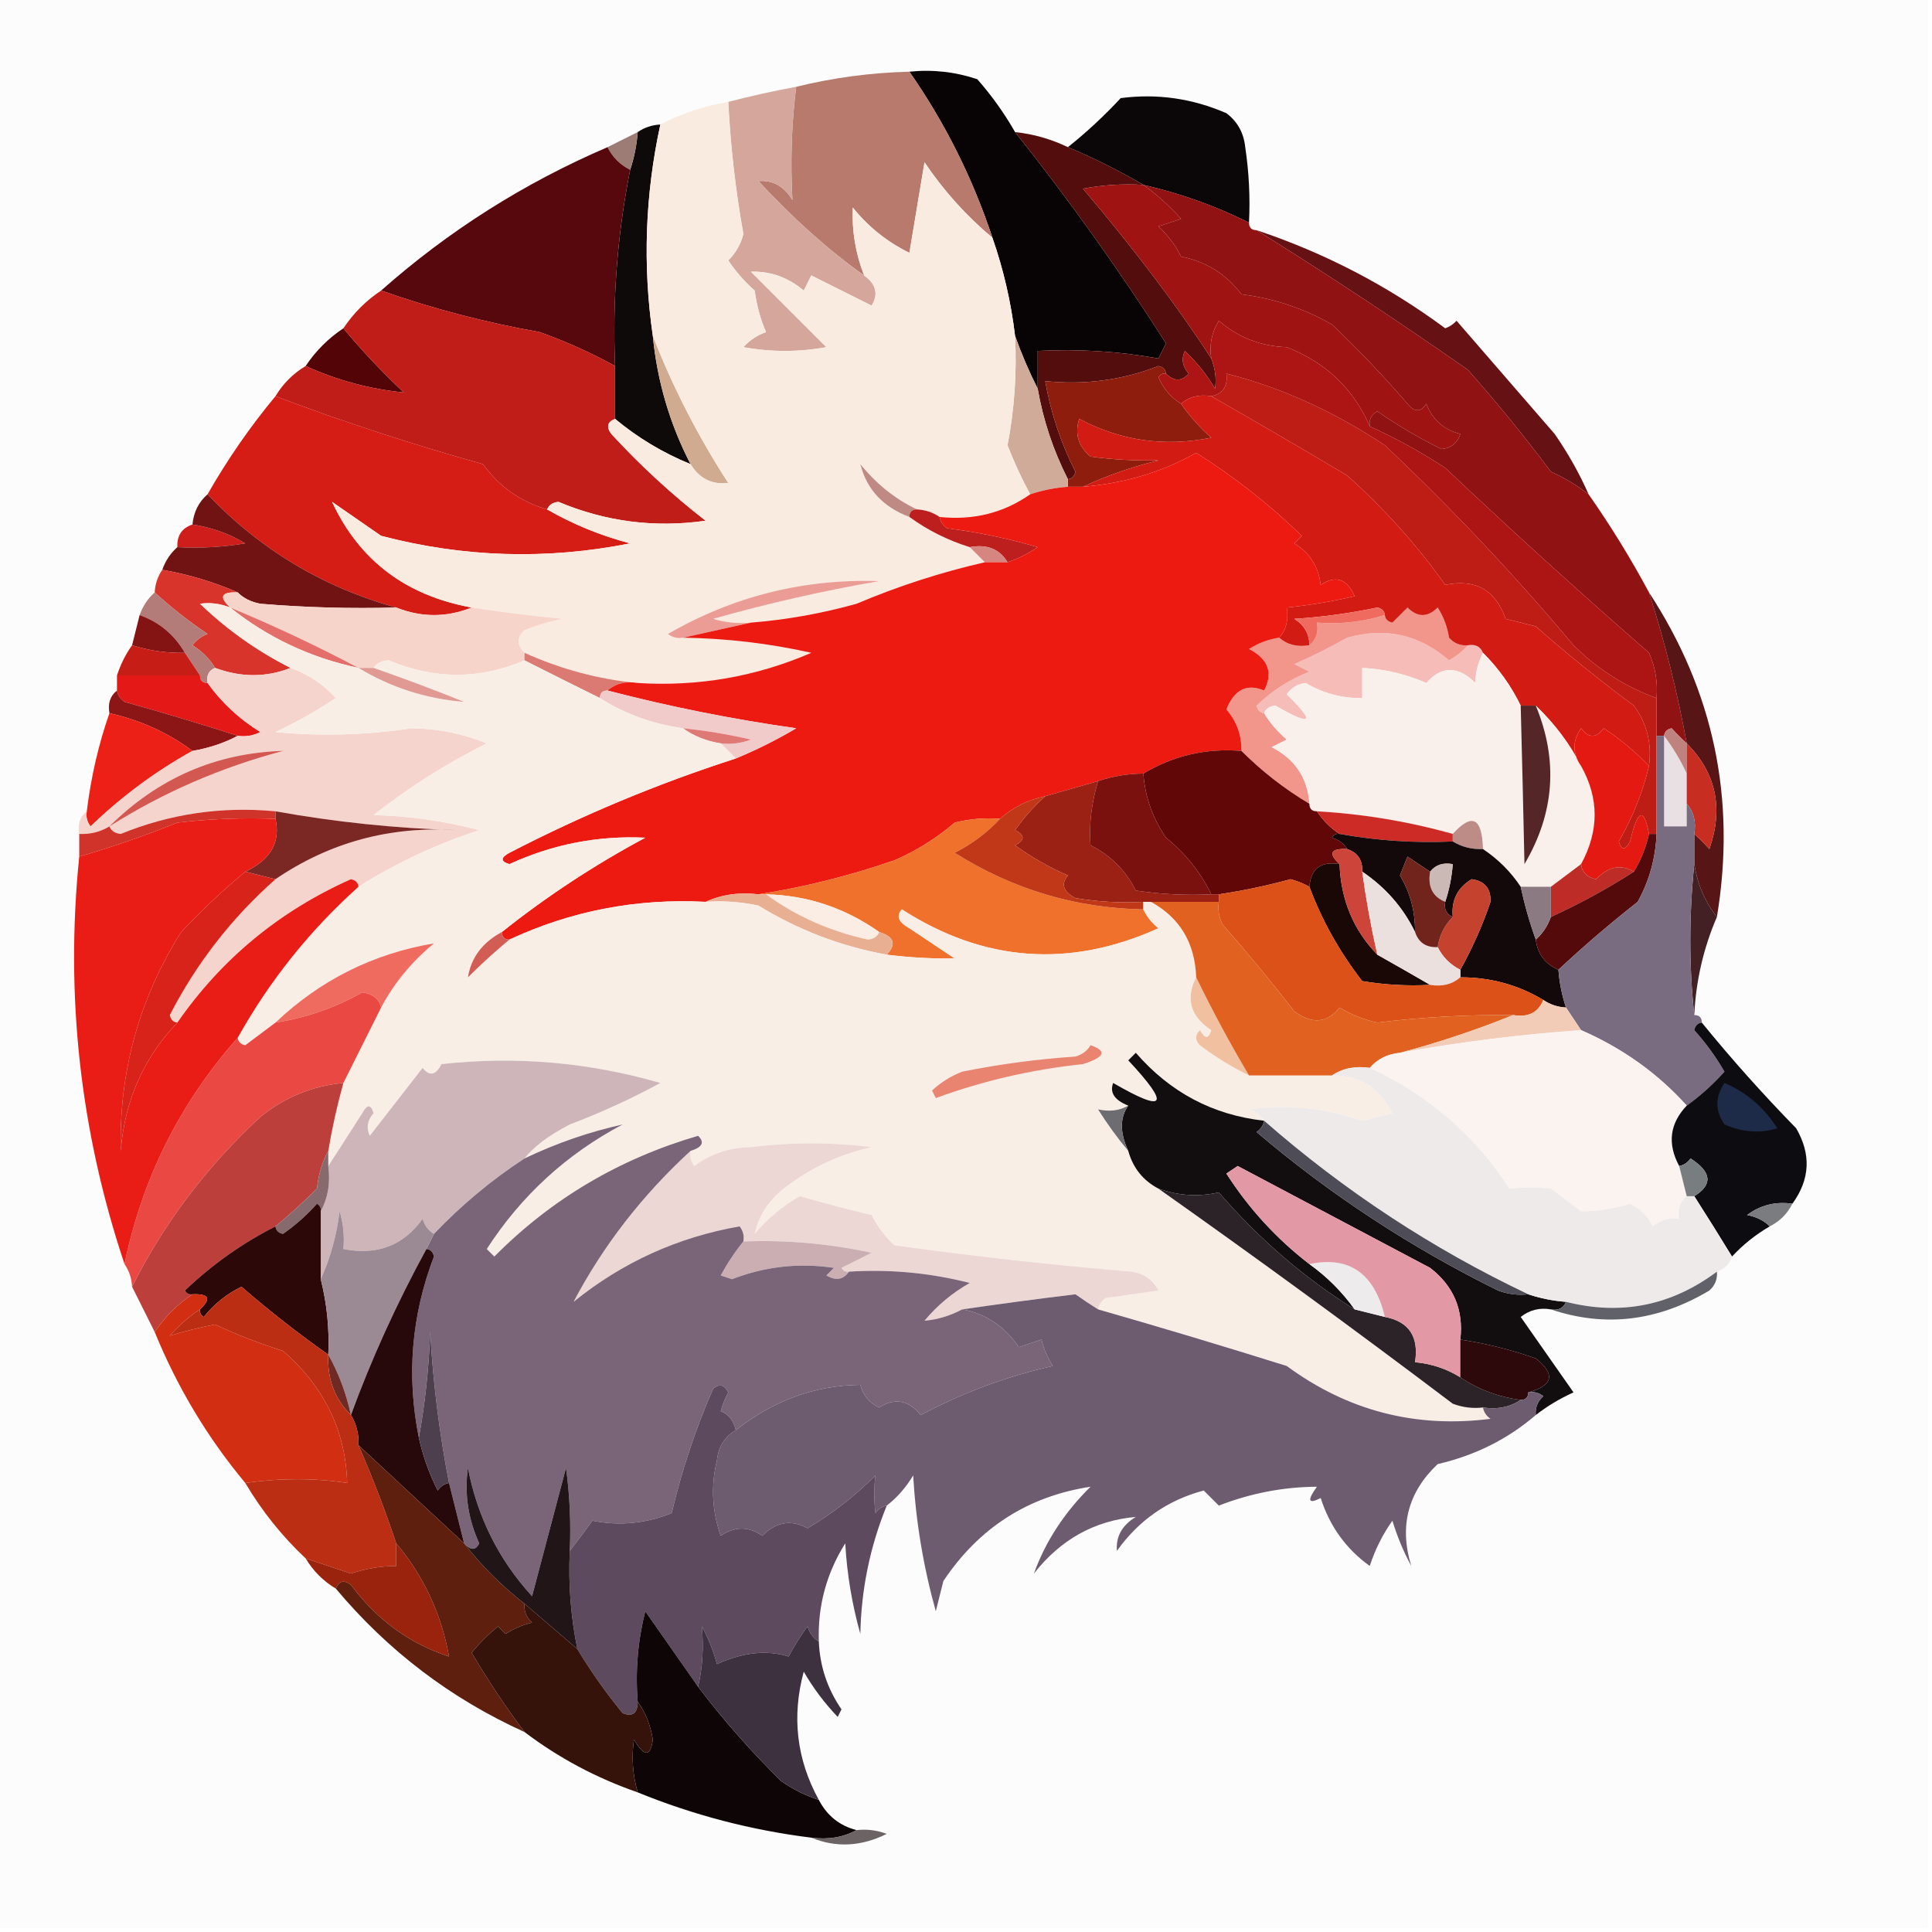
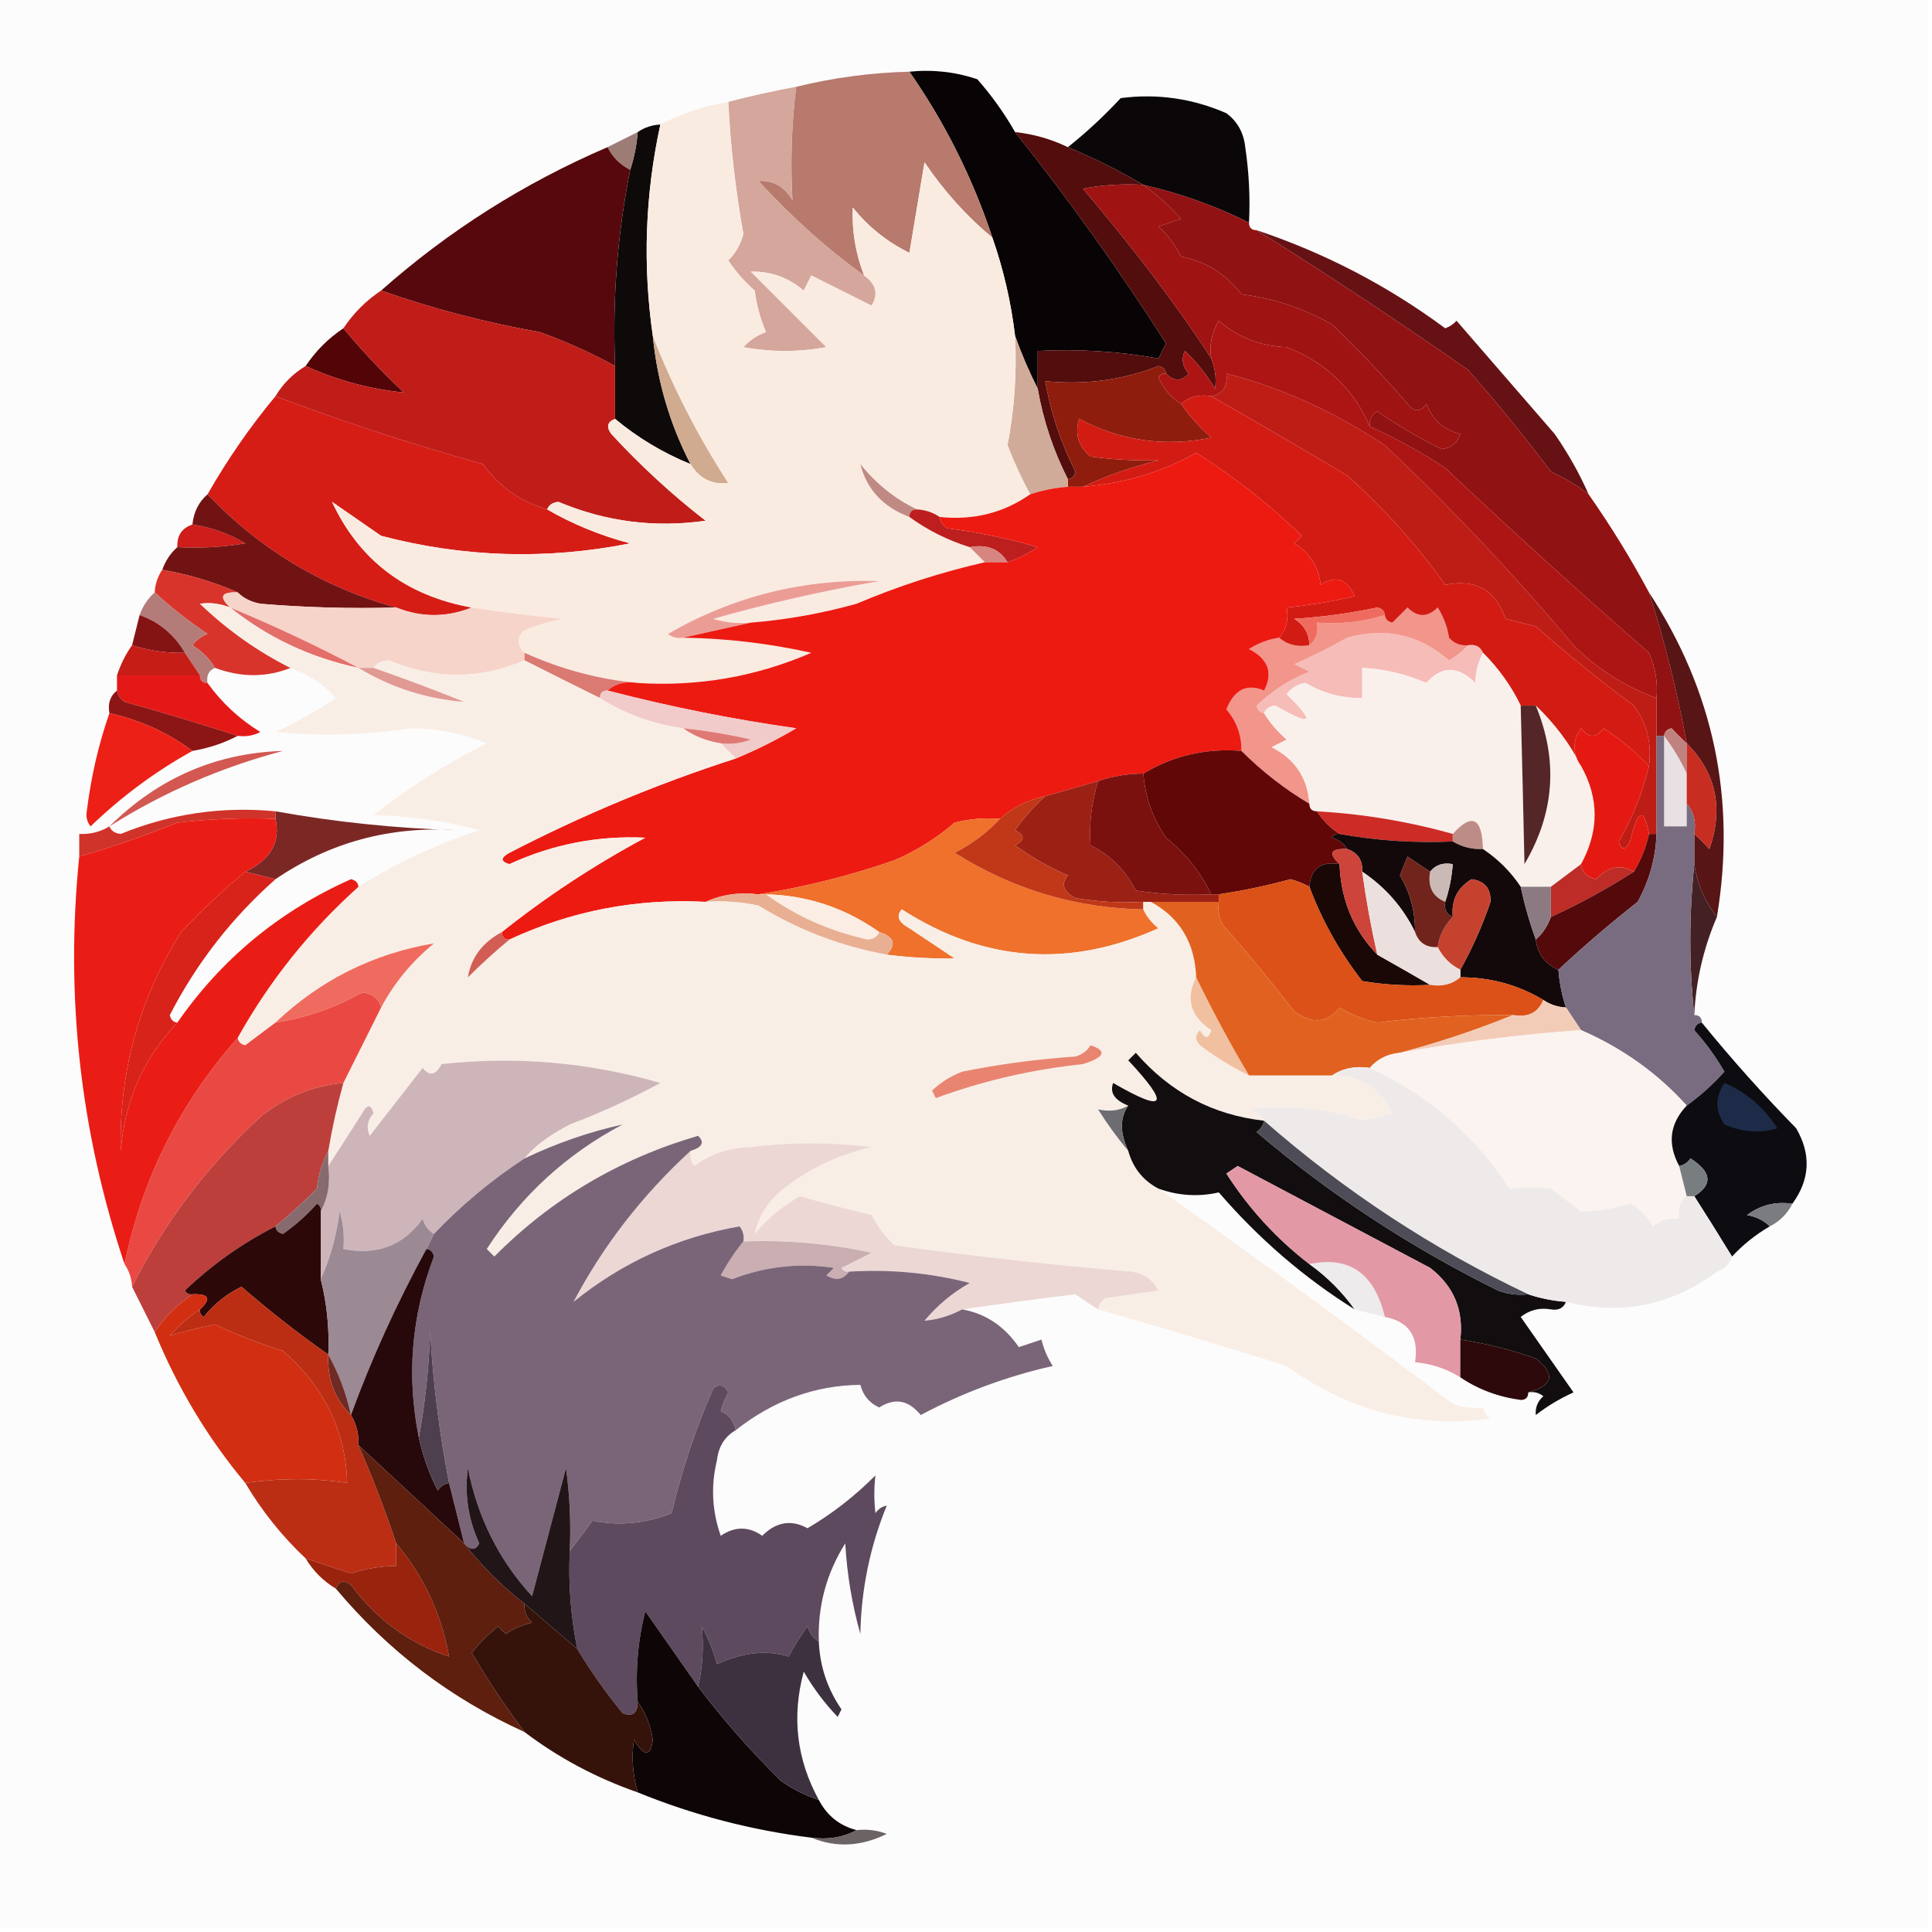
<svg xmlns="http://www.w3.org/2000/svg" version="1.1" width="256px" height="256px" style="shape-rendering:geometricPrecision; text-rendering:geometricPrecision; image-rendering:optimizeQuality; fill-rule:evenodd; clip-rule:evenodd">
  <g>
    <path style="opacity:1" fill="#fdfcfc" d="M -0.5,-0.5 C 84.833,-0.5 170.167,-0.5 255.5,-0.5C 255.5,84.833 255.5,170.167 255.5,255.5C 170.167,255.5 84.833,255.5 -0.5,255.5C -0.5,170.167 -0.5,84.833 -0.5,-0.5 Z" />
  </g>
  <g>
    <path style="opacity:1" fill="#080304" d="M 120.5,9.5 C 123.572,9.183 126.572,9.516 129.5,10.5C 131.422,12.687 133.088,15.02 134.5,17.5C 141.661,26.492 148.328,35.825 154.5,45.5C 154.167,46.167 153.833,46.833 153.5,47.5C 148.23,46.549 142.897,46.215 137.5,46.5C 137.5,48.167 137.5,49.833 137.5,51.5C 136.349,49.221 135.349,46.888 134.5,44.5C 133.967,40.035 132.967,35.702 131.5,31.5C 128.885,23.604 125.219,16.271 120.5,9.5 Z" />
  </g>
  <g>
    <path style="opacity:1" fill="#0b0708" d="M 165.5,29.5 C 161.063,27.285 156.396,25.619 151.5,24.5C 148.258,22.592 144.924,20.925 141.5,19.5C 143.963,17.539 146.297,15.372 148.5,13C 153.328,12.371 157.995,13.038 162.5,15C 163.967,16.098 164.801,17.598 165,19.5C 165.498,22.817 165.665,26.15 165.5,29.5 Z" />
  </g>
  <g>
    <path style="opacity:1" fill="#b77a6d" d="M 120.5,9.5 C 125.219,16.271 128.885,23.604 131.5,31.5C 128.049,28.617 125.049,25.284 122.5,21.5C 121.833,25.5 121.167,29.5 120.5,33.5C 117.567,32.07 115.067,30.07 113,27.5C 112.861,30.575 113.361,33.575 114.5,36.5C 109.804,33.165 105.138,28.998 100.5,24C 102.387,23.837 103.887,24.671 105,26.5C 104.718,21.427 104.884,16.427 105.5,11.5C 110.414,10.293 115.414,9.626 120.5,9.5 Z" />
  </g>
  <g>
    <path style="opacity:1" fill="#0f0a0a" d="M 87.5,16.5 C 85.481,25.786 85.147,35.119 86.5,44.5C 87.086,50.517 88.753,56.184 91.5,61.5C 87.827,60 84.494,58 81.5,55.5C 81.5,53.167 81.5,50.833 81.5,48.5C 81.135,39.731 81.802,31.065 83.5,22.5C 84.038,20.883 84.371,19.216 84.5,17.5C 85.391,16.89 86.391,16.557 87.5,16.5 Z" />
  </g>
  <g>
    <path style="opacity:1" fill="#9d7c76" d="M 84.5,17.5 C 84.371,19.216 84.038,20.883 83.5,22.5C 82.167,21.833 81.167,20.833 80.5,19.5C 81.833,18.833 83.167,18.167 84.5,17.5 Z" />
  </g>
  <g>
    <path style="opacity:1" fill="#d4a69c" d="M 105.5,11.5 C 104.884,16.427 104.718,21.427 105,26.5C 103.887,24.671 102.387,23.837 100.5,24C 105.138,28.998 109.804,33.165 114.5,36.5C 116.088,37.635 116.421,38.969 115.5,40.5C 112.833,39.167 110.167,37.833 107.5,36.5C 107.167,37.167 106.833,37.833 106.5,38.5C 104.417,36.752 102.084,35.918 99.5,36C 102.833,39.333 106.167,42.667 109.5,46C 105.833,46.667 102.167,46.667 98.5,46C 99.328,45.085 100.328,44.419 101.5,44C 100.751,42.266 100.251,40.433 100,38.5C 98.647,37.315 97.48,35.981 96.5,34.5C 97.489,33.532 98.156,32.365 98.5,31C 97.463,25.204 96.796,19.371 96.5,13.5C 99.454,12.729 102.454,12.062 105.5,11.5 Z" />
  </g>
  <g>
    <path style="opacity:1" fill="#57080c" d="M 80.5,19.5 C 81.167,20.833 82.167,21.833 83.5,22.5C 81.802,31.065 81.135,39.731 81.5,48.5C 78.311,46.74 74.978,45.24 71.5,44C 64.316,42.732 57.316,40.899 50.5,38.5C 59.426,30.594 69.426,24.261 80.5,19.5 Z" />
  </g>
  <g>
    <path style="opacity:1" fill="#661215" d="M 166.5,30.5 C 175.524,33.512 183.857,37.845 191.5,43.5C 192.086,43.291 192.586,42.957 193,42.5C 197.333,47.5 201.667,52.5 206,57.5C 207.777,60.059 209.277,62.726 210.5,65.5C 208.986,64.32 207.319,63.32 205.5,62.5C 202.023,57.855 198.356,53.355 194.5,49C 185.306,42.573 175.973,36.407 166.5,30.5 Z" />
  </g>
  <g>
    <path style="opacity:1" fill="#530d0d" d="M 134.5,17.5 C 136.965,17.767 139.299,18.434 141.5,19.5C 144.924,20.925 148.258,22.592 151.5,24.5C 148.813,24.336 146.146,24.503 143.5,25C 150.406,33.157 156.073,40.657 160.5,47.5C 161.028,48.847 161.195,50.181 161,51.5C 159.907,49.651 158.574,47.984 157,46.5C 156.508,47.549 156.674,48.549 157.5,49.5C 156.575,50.562 155.575,50.562 154.5,49.5C 154.44,48.957 154.107,48.624 153.5,48.5C 148.739,50.37 143.739,51.037 138.5,50.5C 139.229,54.686 140.562,58.686 142.5,62.5C 142.376,63.107 142.043,63.44 141.5,63.5C 139.566,59.697 138.232,55.697 137.5,51.5C 137.5,49.833 137.5,48.167 137.5,46.5C 142.897,46.215 148.23,46.549 153.5,47.5C 153.833,46.833 154.167,46.167 154.5,45.5C 148.328,35.825 141.661,26.492 134.5,17.5 Z" />
  </g>
  <g>
    <path style="opacity:1" fill="#9f1313" d="M 151.5,24.5 C 153.27,25.764 154.937,27.264 156.5,29C 155.5,29.333 154.5,29.667 153.5,30C 154.743,31.154 155.743,32.488 156.5,34C 159.807,34.653 162.473,36.319 164.5,39C 168.768,39.534 172.768,40.867 176.5,43C 180.016,46.349 183.349,49.849 186.5,53.5C 187.425,54.641 188.259,54.641 189,53.5C 189.791,55.604 191.291,56.937 193.5,57.5C 193.113,58.72 192.28,59.386 191,59.5C 188.047,58.049 185.213,56.382 182.5,54.5C 181.702,54.957 181.369,55.624 181.5,56.5C 179.377,51.547 175.71,48.047 170.5,46C 167.068,45.884 164.068,44.717 161.5,42.5C 160.548,44.045 160.215,45.712 160.5,47.5C 156.073,40.657 150.406,33.157 143.5,25C 146.146,24.503 148.813,24.336 151.5,24.5 Z" />
  </g>
  <g>
    <path style="opacity:1" fill="#520407" d="M 45.5,43.5 C 47.962,46.464 50.629,49.297 53.5,52C 49.022,51.566 44.688,50.399 40.5,48.5C 41.833,46.5 43.5,44.833 45.5,43.5 Z" />
  </g>
  <g>
    <path style="opacity:1" fill="#911212" d="M 151.5,24.5 C 156.396,25.619 161.063,27.285 165.5,29.5C 165.5,30.167 165.833,30.5 166.5,30.5C 175.973,36.407 185.306,42.573 194.5,49C 198.356,53.355 202.023,57.855 205.5,62.5C 207.319,63.32 208.986,64.32 210.5,65.5C 213.414,69.658 216.081,73.991 218.5,78.5C 220.59,85.026 222.257,91.693 223.5,98.5C 222.849,97.909 222.182,97.243 221.5,96.5C 220.893,96.624 220.56,96.957 220.5,97.5C 220.167,97.5 219.833,97.5 219.5,97.5C 219.5,95.833 219.5,94.167 219.5,92.5C 219.682,90.409 219.348,88.409 218.5,86.5C 209.383,78.554 200.383,70.387 191.5,62C 188.268,59.886 184.935,58.053 181.5,56.5C 181.369,55.624 181.702,54.957 182.5,54.5C 185.213,56.382 188.047,58.049 191,59.5C 192.28,59.386 193.113,58.72 193.5,57.5C 191.291,56.937 189.791,55.604 189,53.5C 188.259,54.641 187.425,54.641 186.5,53.5C 183.349,49.849 180.016,46.349 176.5,43C 172.768,40.867 168.768,39.534 164.5,39C 162.473,36.319 159.807,34.653 156.5,34C 155.743,32.488 154.743,31.154 153.5,30C 154.5,29.667 155.5,29.333 156.5,29C 154.937,27.264 153.27,25.764 151.5,24.5 Z" />
  </g>
  <g>
    <path style="opacity:1" fill="#8f1d0d" d="M 154.5,49.5 C 154.062,49.435 153.728,49.601 153.5,50C 154.163,51.519 155.163,52.685 156.5,53.5C 157.625,55.129 158.959,56.629 160.5,58C 154.294,59.245 148.461,58.412 143,55.5C 142.376,57.465 142.876,59.131 144.5,60.5C 147.422,60.899 150.422,61.066 153.5,61C 149.948,61.877 146.614,63.044 143.5,64.5C 142.833,64.5 142.167,64.5 141.5,64.5C 141.5,64.167 141.5,63.833 141.5,63.5C 142.043,63.44 142.376,63.107 142.5,62.5C 140.562,58.686 139.229,54.686 138.5,50.5C 143.739,51.037 148.739,50.37 153.5,48.5C 154.107,48.624 154.44,48.957 154.5,49.5 Z" />
  </g>
  <g>
    <path style="opacity:1" fill="#be1d16" d="M 219.5,92.5 C 219.5,94.167 219.5,95.833 219.5,97.5C 219.5,101.833 219.5,106.167 219.5,110.5C 219.167,110.5 218.833,110.5 218.5,110.5C 217.821,106.9 216.987,107.233 216,111.5C 215.346,112.696 214.846,112.696 214.5,111.5C 216.319,108.352 217.652,105.019 218.5,101.5C 218.896,98.518 218.229,95.851 216.5,93.5C 212.028,90.197 207.695,86.697 203.5,83C 202.167,82.667 200.833,82.333 199.5,82C 198.164,78.168 195.497,76.668 191.5,77.5C 187.841,72.326 183.508,67.493 178.5,63C 172.439,59.392 166.439,55.892 160.5,52.5C 162.048,52.179 162.715,51.179 162.5,49.5C 169.719,51.332 176.719,54.499 183.5,59C 192.389,67.387 200.723,76.22 208.5,85.5C 211.644,88.642 215.311,90.975 219.5,92.5 Z" />
  </g>
  <g>
    <path style="opacity:1" fill="#d0ab8f" d="M 86.5,44.5 C 89.135,51.267 92.468,57.767 96.5,64C 94.332,64.249 92.665,63.416 91.5,61.5C 88.753,56.184 87.086,50.517 86.5,44.5 Z" />
  </g>
  <g>
    <path style="opacity:1" fill="#d51d16" d="M 36.5,52.5 C 45.459,55.883 54.626,58.883 64,61.5C 66.158,64.496 68.991,66.496 72.5,67.5C 75.936,69.481 79.603,70.981 83.5,72C 72.422,74.203 61.422,73.869 50.5,71C 48.333,69.5 46.167,68 44,66.5C 47.617,74.255 53.783,78.921 62.5,80.5C 59.167,81.833 55.833,81.833 52.5,80.5C 42.809,77.819 34.475,72.819 27.5,65.5C 30.143,60.868 33.143,56.535 36.5,52.5 Z" />
  </g>
  <g>
    <path style="opacity:1" fill="#d1ab99" d="M 134.5,44.5 C 135.349,46.888 136.349,49.221 137.5,51.5C 138.232,55.697 139.566,59.697 141.5,63.5C 141.5,63.833 141.5,64.167 141.5,64.5C 139.784,64.629 138.117,64.962 136.5,65.5C 135.377,63.419 134.377,61.253 133.5,59C 134.419,54.219 134.752,49.386 134.5,44.5 Z" />
  </g>
  <g>
    <path style="opacity:1" fill="#c01d19" d="M 50.5,38.5 C 57.316,40.899 64.316,42.732 71.5,44C 74.978,45.24 78.311,46.74 81.5,48.5C 81.5,50.833 81.5,53.167 81.5,55.5C 80.475,55.897 80.308,56.563 81,57.5C 84.867,61.702 89.033,65.535 93.5,69C 86.758,69.963 80.258,69.13 74,66.5C 73.235,66.57 72.735,66.903 72.5,67.5C 68.991,66.496 66.158,64.496 64,61.5C 54.626,58.883 45.459,55.883 36.5,52.5C 37.5,50.833 38.833,49.5 40.5,48.5C 44.688,50.399 49.022,51.566 53.5,52C 50.629,49.297 47.962,46.464 45.5,43.5C 46.833,41.5 48.5,39.833 50.5,38.5 Z" />
  </g>
  <g>
    <path style="opacity:1" fill="#faebe1" d="M 96.5,13.5 C 96.796,19.371 97.463,25.204 98.5,31C 98.156,32.365 97.489,33.532 96.5,34.5C 97.48,35.981 98.647,37.315 100,38.5C 100.251,40.433 100.751,42.266 101.5,44C 100.328,44.419 99.328,45.085 98.5,46C 102.167,46.667 105.833,46.667 109.5,46C 106.167,42.667 102.833,39.333 99.5,36C 102.084,35.918 104.417,36.752 106.5,38.5C 106.833,37.833 107.167,37.167 107.5,36.5C 110.167,37.833 112.833,39.167 115.5,40.5C 116.421,38.969 116.088,37.635 114.5,36.5C 113.361,33.575 112.861,30.575 113,27.5C 115.067,30.07 117.567,32.07 120.5,33.5C 121.167,29.5 121.833,25.5 122.5,21.5C 125.049,25.284 128.049,28.617 131.5,31.5C 132.967,35.702 133.967,40.035 134.5,44.5C 134.752,49.386 134.419,54.219 133.5,59C 134.377,61.253 135.377,63.419 136.5,65.5C 132.982,67.966 128.982,68.966 124.5,68.5C 123.609,67.89 122.609,67.557 121.5,67.5C 118.614,66.121 116.114,64.121 114,61.5C 114.835,64.844 117.001,67.177 120.5,68.5C 122.938,70.267 125.605,71.601 128.5,72.5C 129.167,73.167 129.833,73.833 130.5,74.5C 124.674,75.831 119.008,77.664 113.5,80C 108.904,81.286 104.237,82.119 99.5,82.5C 97.801,82.66 96.134,82.493 94.5,82C 101.744,79.951 109.078,78.284 116.5,77C 106.494,76.669 97.161,79.002 88.5,84C 89.094,84.464 89.761,84.631 90.5,84.5C 96.234,84.582 101.901,85.248 107.5,86.5C 100.188,89.663 92.522,90.997 84.5,90.5C 79.372,90.027 74.372,88.694 69.5,86.5C 68.438,85.425 68.438,84.425 69.5,83.5C 71.115,82.846 72.782,82.346 74.5,82C 70.472,81.608 66.472,81.108 62.5,80.5C 53.783,78.921 47.617,74.255 44,66.5C 46.167,68 48.333,69.5 50.5,71C 61.422,73.869 72.422,74.203 83.5,72C 79.603,70.981 75.936,69.481 72.5,67.5C 72.735,66.903 73.235,66.57 74,66.5C 80.258,69.13 86.758,69.963 93.5,69C 89.033,65.535 84.867,61.702 81,57.5C 80.308,56.563 80.475,55.897 81.5,55.5C 84.494,58 87.827,60 91.5,61.5C 92.665,63.416 94.332,64.249 96.5,64C 92.468,57.767 89.135,51.267 86.5,44.5C 85.147,35.119 85.481,25.786 87.5,16.5C 90.254,15.054 93.254,14.054 96.5,13.5 Z" />
  </g>
  <g>
    <path style="opacity:1" fill="#c08a84" d="M 121.5,67.5 C 120.833,67.5 120.5,67.833 120.5,68.5C 117.001,67.177 114.835,64.844 114,61.5C 116.114,64.121 118.614,66.121 121.5,67.5 Z" />
  </g>
  <g>
    <path style="opacity:1" fill="#ce1d1a" d="M 25.5,69.5 C 28.022,69.878 30.355,70.711 32.5,72C 29.518,72.498 26.518,72.665 23.5,72.5C 23.427,70.973 24.094,69.973 25.5,69.5 Z" />
  </g>
  <g>
    <path style="opacity:1" fill="#bc1f1e" d="M 120.5,68.5 C 120.5,67.833 120.833,67.5 121.5,67.5C 122.609,67.557 123.609,67.89 124.5,68.5C 124.611,69.117 124.944,69.617 125.5,70C 129.573,70.512 133.573,71.345 137.5,72.5C 136.234,73.362 134.901,74.029 133.5,74.5C 132.448,72.744 130.781,72.077 128.5,72.5C 125.605,71.601 122.938,70.267 120.5,68.5 Z" />
  </g>
  <g>
    <path style="opacity:1" fill="#d78581" d="M 128.5,72.5 C 130.781,72.077 132.448,72.744 133.5,74.5C 132.5,74.5 131.5,74.5 130.5,74.5C 129.833,73.833 129.167,73.167 128.5,72.5 Z" />
  </g>
  <g>
    <path style="opacity:1" fill="#ad1514" d="M 181.5,56.5 C 184.935,58.053 188.268,59.886 191.5,62C 200.383,70.387 209.383,78.554 218.5,86.5C 219.348,88.409 219.682,90.409 219.5,92.5C 215.311,90.975 211.644,88.642 208.5,85.5C 200.723,76.22 192.389,67.387 183.5,59C 176.719,54.499 169.719,51.332 162.5,49.5C 162.715,51.179 162.048,52.179 160.5,52.5C 158.901,52.232 157.568,52.566 156.5,53.5C 155.163,52.685 154.163,51.519 153.5,50C 153.728,49.601 154.062,49.435 154.5,49.5C 155.575,50.562 156.575,50.562 157.5,49.5C 156.674,48.549 156.508,47.549 157,46.5C 158.574,47.984 159.907,49.651 161,51.5C 161.195,50.181 161.028,48.847 160.5,47.5C 160.215,45.712 160.548,44.045 161.5,42.5C 164.068,44.717 167.068,45.884 170.5,46C 175.71,48.047 179.377,51.547 181.5,56.5 Z" />
  </g>
  <g>
    <path style="opacity:1" fill="#721313" d="M 27.5,65.5 C 34.475,72.819 42.809,77.819 52.5,80.5C 46.491,80.666 40.491,80.499 34.5,80C 33.263,79.768 32.263,79.268 31.5,78.5C 28.381,77.13 25.048,76.13 21.5,75.5C 21.932,74.29 22.599,73.29 23.5,72.5C 26.518,72.665 29.518,72.498 32.5,72C 30.355,70.711 28.022,69.878 25.5,69.5C 25.66,67.847 26.326,66.514 27.5,65.5 Z" />
  </g>
  <g>
    <path style="opacity:1" fill="#d9342b" d="M 21.5,75.5 C 25.048,76.13 28.381,77.13 31.5,78.5C 29.302,78.409 28.969,79.076 30.5,80.5C 29.153,79.972 27.819,79.805 26.5,80C 30.12,83.466 34.12,86.3 38.5,88.5C 35.269,89.781 31.936,89.781 28.5,88.5C 27.77,87.288 26.77,86.288 25.5,85.5C 26.025,84.808 26.692,84.308 27.5,84C 24.98,82.303 22.647,80.469 20.5,78.5C 20.557,77.391 20.89,76.391 21.5,75.5 Z" />
  </g>
  <g>
    <path style="opacity:1" fill="#f6d4ca" d="M 31.5,78.5 C 32.263,79.268 33.263,79.768 34.5,80C 40.491,80.499 46.491,80.666 52.5,80.5C 55.833,81.833 59.167,81.833 62.5,80.5C 66.472,81.108 70.472,81.608 74.5,82C 72.782,82.346 71.115,82.846 69.5,83.5C 68.438,84.425 68.438,85.425 69.5,86.5C 69.5,86.833 69.5,87.167 69.5,87.5C 63.579,90.049 57.579,90.049 51.5,87.5C 50.584,87.543 49.917,87.876 49.5,88.5C 48.833,88.5 48.167,88.5 47.5,88.5C 42.023,85.597 36.356,82.93 30.5,80.5C 28.969,79.076 29.302,78.409 31.5,78.5 Z" />
  </g>
  <g>
    <path style="opacity:1" fill="#eb9d95" d="M 99.5,82.5 C 96.5,83.167 93.5,83.833 90.5,84.5C 89.761,84.631 89.094,84.464 88.5,84C 97.161,79.002 106.494,76.669 116.5,77C 109.078,78.284 101.744,79.951 94.5,82C 96.134,82.493 97.801,82.66 99.5,82.5 Z" />
  </g>
  <g>
    <path style="opacity:1" fill="#b47c79" d="M 20.5,78.5 C 22.647,80.469 24.98,82.303 27.5,84C 26.692,84.308 26.025,84.808 25.5,85.5C 26.77,86.288 27.77,87.288 28.5,88.5C 27.662,88.842 27.328,89.508 27.5,90.5C 26.833,90.5 26.5,90.167 26.5,89.5C 25.833,88.5 25.167,87.5 24.5,86.5C 23.089,84.086 21.089,82.419 18.5,81.5C 18.932,80.29 19.599,79.29 20.5,78.5 Z" />
  </g>
  <g>
    <path style="opacity:1" fill="#e46e6a" d="M 30.5,80.5 C 36.356,82.93 42.023,85.597 47.5,88.5C 41.14,87.151 35.473,84.485 30.5,80.5 Z" />
  </g>
  <g>
    <path style="opacity:1" fill="#841314" d="M 18.5,81.5 C 21.089,82.419 23.089,84.086 24.5,86.5C 22.097,86.552 19.764,86.219 17.5,85.5C 17.833,84.167 18.167,82.833 18.5,81.5 Z" />
  </g>
  <g>
    <path style="opacity:1" fill="#c61d17" d="M 17.5,85.5 C 19.764,86.219 22.097,86.552 24.5,86.5C 25.167,87.5 25.833,88.5 26.5,89.5C 22.833,89.5 19.167,89.5 15.5,89.5C 15.989,88.005 16.655,86.671 17.5,85.5 Z" />
  </g>
  <g>
    <path style="opacity:1" fill="#f6bcb8" d="M 194.5,85.5 C 195.492,85.328 196.158,85.662 196.5,86.5C 195.81,87.88 195.476,89.213 195.5,90.5C 193.18,88.206 191.013,88.206 189,90.5C 186.276,89.313 183.443,88.647 180.5,88.5C 180.5,89.833 180.5,91.167 180.5,92.5C 177.819,92.538 175.319,91.871 173,90.5C 171.941,90.63 171.108,91.13 170.5,92C 174.394,95.813 173.894,96.313 169,93.5C 168.235,93.57 167.735,93.903 167.5,94.5C 166.957,94.44 166.624,94.107 166.5,93.5C 168.557,91.523 170.891,90.023 173.5,89C 172.833,88.667 172.167,88.333 171.5,88C 173.925,86.937 176.258,85.771 178.5,84.5C 183.555,83.064 188.055,84.064 192,87.5C 192.995,86.934 193.828,86.267 194.5,85.5 Z" />
  </g>
  <g>
    <path style="opacity:1" fill="#f2958b" d="M 194.5,85.5 C 193.828,86.267 192.995,86.934 192,87.5C 188.055,84.064 183.555,83.064 178.5,84.5C 176.258,85.771 173.925,86.937 171.5,88C 172.167,88.333 172.833,88.667 173.5,89C 170.891,90.023 168.557,91.523 166.5,93.5C 166.624,94.107 166.957,94.44 167.5,94.5C 168.29,95.794 169.29,96.961 170.5,98C 169.833,98.333 169.167,98.667 168.5,99C 171.612,100.599 173.278,103.099 173.5,106.5C 170.214,104.549 167.214,102.215 164.5,99.5C 164.523,97.4 163.856,95.567 162.5,94C 163.552,91.368 165.219,90.534 167.5,91.5C 168.725,89.157 168.059,87.323 165.5,86C 166.745,85.209 168.078,84.709 169.5,84.5C 170.568,85.434 171.901,85.768 173.5,85.5C 174.404,84.791 174.737,83.791 174.5,82.5C 177.609,82.736 180.609,82.403 183.5,81.5C 183.56,82.043 183.893,82.376 184.5,82.5C 185.167,81.833 185.833,81.167 186.5,80.5C 187.833,81.833 189.167,81.833 190.5,80.5C 191.281,81.729 191.781,83.062 192,84.5C 192.671,85.252 193.504,85.586 194.5,85.5 Z" />
  </g>
  <g>
    <path style="opacity:1" fill="#d21c13" d="M 160.5,52.5 C 166.439,55.892 172.439,59.392 178.5,63C 183.508,67.493 187.841,72.326 191.5,77.5C 195.497,76.668 198.164,78.168 199.5,82C 200.833,82.333 202.167,82.667 203.5,83C 207.695,86.697 212.028,90.197 216.5,93.5C 218.229,95.851 218.896,98.518 218.5,101.5C 216.715,99.622 214.715,97.956 212.5,96.5C 211.5,97.833 210.5,97.833 209.5,96.5C 208.334,98.167 208.334,99.834 209.5,101.5C 208.02,98.585 206.02,95.918 203.5,93.5C 202.833,93.5 202.167,93.5 201.5,93.5C 200.246,90.907 198.58,88.573 196.5,86.5C 196.158,85.662 195.492,85.328 194.5,85.5C 193.504,85.586 192.671,85.252 192,84.5C 191.781,83.062 191.281,81.729 190.5,80.5C 189.167,81.833 187.833,81.833 186.5,80.5C 185.833,81.167 185.167,81.833 184.5,82.5C 183.893,82.376 183.56,82.043 183.5,81.5C 183.44,80.957 183.107,80.624 182.5,80.5C 178.889,81.262 175.222,81.762 171.5,82C 172.823,82.816 173.489,83.983 173.5,85.5C 171.901,85.768 170.568,85.434 169.5,84.5C 170.434,83.432 170.768,82.099 170.5,80.5C 173.522,80.196 176.522,79.696 179.5,79C 178.478,76.684 176.978,76.184 175,77.5C 174.707,75.075 173.541,73.242 171.5,72C 171.833,71.667 172.167,71.333 172.5,71C 168.225,66.859 163.559,63.193 158.5,60C 154.051,62.532 149.051,64.032 143.5,64.5C 146.614,63.044 149.948,61.877 153.5,61C 150.422,61.066 147.422,60.899 144.5,60.5C 142.876,59.131 142.376,57.465 143,55.5C 148.461,58.412 154.294,59.245 160.5,58C 158.959,56.629 157.625,55.129 156.5,53.5C 157.568,52.566 158.901,52.232 160.5,52.5 Z" />
  </g>
  <g>
    <path style="opacity:1" fill="#f06b5f" d="M 183.5,81.5 C 180.609,82.403 177.609,82.736 174.5,82.5C 174.737,83.791 174.404,84.791 173.5,85.5C 173.489,83.983 172.823,82.816 171.5,82C 175.222,81.762 178.889,81.262 182.5,80.5C 183.107,80.624 183.44,80.957 183.5,81.5 Z" />
  </g>
  <g>
    <path style="opacity:1" fill="#da7a72" d="M 69.5,87.5 C 69.5,87.167 69.5,86.833 69.5,86.5C 74.372,88.694 79.372,90.027 84.5,90.5C 82.901,90.232 81.568,90.566 80.5,91.5C 79.833,91.5 79.5,91.833 79.5,92.5C 76.183,90.863 72.85,89.196 69.5,87.5 Z" />
  </g>
  <g>
    <path style="opacity:1" fill="#ed1a12" d="M 169.5,84.5 C 168.078,84.709 166.745,85.209 165.5,86C 168.059,87.323 168.725,89.157 167.5,91.5C 165.219,90.534 163.552,91.368 162.5,94C 163.856,95.567 164.523,97.4 164.5,99.5C 159.814,99.119 155.481,100.119 151.5,102.5C 149.435,102.517 147.435,102.85 145.5,103.5C 143.167,104.167 140.833,104.833 138.5,105.5C 136.181,105.992 134.181,106.992 132.5,108.5C 130.473,108.338 128.473,108.505 126.5,109C 124.099,111.062 121.433,112.729 118.5,114C 112.496,116.068 106.496,117.568 100.5,118.5C 97.941,118.198 95.607,118.532 93.5,119.5C 84.341,119.024 75.675,120.691 67.5,124.5C 66.833,124.5 66.5,124.167 66.5,123.5C 72.387,118.803 78.72,114.637 85.5,111C 79.233,110.701 73.233,111.868 67.5,114.5C 66.304,114.154 66.304,113.654 67.5,113C 77.192,107.984 87.192,103.818 97.5,100.5C 100.259,99.358 102.926,98.024 105.5,96.5C 97.058,95.306 88.725,93.639 80.5,91.5C 81.568,90.566 82.901,90.232 84.5,90.5C 92.522,90.997 100.188,89.663 107.5,86.5C 101.901,85.248 96.234,84.582 90.5,84.5C 93.5,83.833 96.5,83.167 99.5,82.5C 104.237,82.119 108.904,81.286 113.5,80C 119.008,77.664 124.674,75.831 130.5,74.5C 131.5,74.5 132.5,74.5 133.5,74.5C 134.901,74.029 136.234,73.362 137.5,72.5C 133.573,71.345 129.573,70.512 125.5,70C 124.944,69.617 124.611,69.117 124.5,68.5C 128.982,68.966 132.982,67.966 136.5,65.5C 138.117,64.962 139.784,64.629 141.5,64.5C 142.167,64.5 142.833,64.5 143.5,64.5C 149.051,64.032 154.051,62.532 158.5,60C 163.559,63.193 168.225,66.859 172.5,71C 172.167,71.333 171.833,71.667 171.5,72C 173.541,73.242 174.707,75.075 175,77.5C 176.978,76.184 178.478,76.684 179.5,79C 176.522,79.696 173.522,80.196 170.5,80.5C 170.768,82.099 170.434,83.432 169.5,84.5 Z" />
  </g>
  <g>
    <path style="opacity:1" fill="#f9f0ec" d="M 196.5,86.5 C 198.58,88.573 200.246,90.907 201.5,93.5C 201.682,100.409 201.848,107.409 202,114.5C 205.993,107.737 206.493,100.737 203.5,93.5C 206.02,95.918 208.02,98.585 209.5,101.5C 211.895,105.767 211.895,110.101 209.5,114.5C 208.167,115.5 206.833,116.5 205.5,117.5C 204.167,117.5 202.833,117.5 201.5,117.5C 200.194,115.527 198.527,113.861 196.5,112.5C 196.392,108.334 195.059,107.667 192.5,110.5C 186.631,108.849 180.631,107.849 174.5,107.5C 173.833,107.5 173.5,107.167 173.5,106.5C 173.278,103.099 171.612,100.599 168.5,99C 169.167,98.667 169.833,98.333 170.5,98C 169.29,96.961 168.29,95.794 167.5,94.5C 167.735,93.903 168.235,93.57 169,93.5C 173.894,96.313 174.394,95.813 170.5,92C 171.108,91.13 171.941,90.63 173,90.5C 175.319,91.871 177.819,92.538 180.5,92.5C 180.5,91.167 180.5,89.833 180.5,88.5C 183.443,88.647 186.276,89.313 189,90.5C 191.013,88.206 193.18,88.206 195.5,90.5C 195.476,89.213 195.81,87.88 196.5,86.5 Z" />
  </g>
  <g>
    <path style="opacity:1" fill="#e41917" d="M 15.5,89.5 C 19.167,89.5 22.833,89.5 26.5,89.5C 26.5,90.167 26.833,90.5 27.5,90.5C 29.379,93.115 31.712,95.281 34.5,97C 33.552,97.483 32.552,97.65 31.5,97.5C 26.548,95.905 21.548,94.405 16.5,93C 15.944,92.617 15.611,92.117 15.5,91.5C 15.5,90.833 15.5,90.167 15.5,89.5 Z" />
  </g>
  <g>
    <path style="opacity:1" fill="#8c1615" d="M 15.5,91.5 C 15.611,92.117 15.944,92.617 16.5,93C 21.548,94.405 26.548,95.905 31.5,97.5C 29.698,98.458 27.698,99.125 25.5,99.5C 22.279,97.093 18.613,95.427 14.5,94.5C 14.263,93.209 14.596,92.209 15.5,91.5 Z" />
  </g>
  <g>
    <path style="opacity:1" fill="#ec2017" d="M 14.5,94.5 C 18.613,95.427 22.279,97.093 25.5,99.5C 20.62,102.199 16.12,105.532 12,109.5C 11.536,108.906 11.369,108.239 11.5,107.5C 12.057,102.948 13.057,98.615 14.5,94.5 Z" />
  </g>
  <g>
    <path style="opacity:1" fill="#f1cbc9" d="M 80.5,91.5 C 88.725,93.639 97.058,95.306 105.5,96.5C 102.926,98.024 100.259,99.358 97.5,100.5C 96.833,99.833 96.167,99.167 95.5,98.5C 96.873,98.657 98.207,98.49 99.5,98C 96.522,97.304 93.522,96.804 90.5,96.5C 86.463,95.935 82.797,94.601 79.5,92.5C 79.5,91.833 79.833,91.5 80.5,91.5 Z" />
  </g>
  <g>
    <path style="opacity:1" fill="#df7975" d="M 90.5,96.5 C 93.522,96.804 96.522,97.304 99.5,98C 98.207,98.49 96.873,98.657 95.5,98.5C 93.597,98.204 91.93,97.537 90.5,96.5 Z" />
  </g>
  <g>
    <path style="opacity:1" fill="#e41a12" d="M 218.5,101.5 C 217.652,105.019 216.319,108.352 214.5,111.5C 214.846,112.696 215.346,112.696 216,111.5C 216.987,107.233 217.821,106.9 218.5,110.5C 218.107,112.284 217.441,113.95 216.5,115.5C 214.743,114.482 213.077,114.816 211.5,116.5C 210.287,116.253 209.62,115.586 209.5,114.5C 211.895,110.101 211.895,105.767 209.5,101.5C 208.334,99.834 208.334,98.167 209.5,96.5C 210.5,97.833 211.5,97.833 212.5,96.5C 214.715,97.956 216.715,99.622 218.5,101.5 Z" />
  </g>
  <g>
-     <path style="opacity:1" fill="#f4d4cc" d="M 28.5,88.5 C 31.936,89.781 35.269,89.781 38.5,88.5C 40.852,89.34 42.852,90.674 44.5,92.5C 41.967,94.191 39.3,95.691 36.5,97C 42.514,97.576 48.514,97.409 54.5,96.5C 57.968,96.527 61.302,97.194 64.5,98.5C 59.162,101.167 54.162,104.334 49.5,108C 54.282,108.119 58.949,108.785 63.5,110C 57.83,111.85 52.497,114.35 47.5,117.5C 47.44,116.957 47.107,116.624 46.5,116.5C 37.024,120.725 29.358,127.059 23.5,135.5C 22.957,135.44 22.624,135.107 22.5,134.5C 26.044,127.623 30.711,121.623 36.5,116.5C 43.691,111.607 51.691,109.44 60.5,110C 52.422,109.762 44.422,108.929 36.5,107.5C 29.384,106.827 22.55,107.827 16,110.5C 15.235,110.43 14.735,110.097 14.5,109.5C 13.292,110.234 11.959,110.567 10.5,110.5C 10.263,109.209 10.596,108.209 11.5,107.5C 11.369,108.239 11.536,108.906 12,109.5C 16.12,105.532 20.62,102.199 25.5,99.5C 27.698,99.125 29.698,98.458 31.5,97.5C 32.552,97.65 33.552,97.483 34.5,97C 31.712,95.281 29.379,93.115 27.5,90.5C 27.328,89.508 27.662,88.842 28.5,88.5 Z" />
-   </g>
+     </g>
  <g>
    <path style="opacity:1" fill="#e8e0e2" d="M 220.5,97.5 C 221.687,99.073 222.687,100.739 223.5,102.5C 223.5,103.833 223.5,105.167 223.5,106.5C 223.5,107.5 223.5,108.5 223.5,109.5C 222.5,109.5 221.5,109.5 220.5,109.5C 220.5,105.5 220.5,101.5 220.5,97.5 Z" />
  </g>
  <g>
    <path style="opacity:1" fill="#581516" d="M 218.5,78.5 C 227.083,91.602 230.083,105.935 227.5,121.5C 225.917,119.492 224.917,117.159 224.5,114.5C 224.5,113.167 224.5,111.833 224.5,110.5C 225.151,111.091 225.818,111.757 226.5,112.5C 228.391,107.089 227.391,102.423 223.5,98.5C 222.257,91.693 220.59,85.026 218.5,78.5 Z" />
  </g>
  <g>
    <path style="opacity:1" fill="#c0827f" d="M 220.5,97.5 C 220.56,96.957 220.893,96.624 221.5,96.5C 222.182,97.243 222.849,97.909 223.5,98.5C 223.5,99.833 223.5,101.167 223.5,102.5C 222.687,100.739 221.687,99.073 220.5,97.5 Z" />
  </g>
  <g>
    <path style="opacity:1" fill="#d35852" d="M 14.5,109.5 C 20.947,103.104 28.613,99.771 37.5,99.5C 29.25,101.687 21.584,105.02 14.5,109.5 Z" />
  </g>
  <g>
    <path style="opacity:1" fill="#620707" d="M 164.5,99.5 C 167.214,102.215 170.214,104.549 173.5,106.5C 173.5,107.167 173.833,107.5 174.5,107.5C 175.306,108.728 176.306,109.728 177.5,110.5C 177.062,110.435 176.728,110.601 176.5,111C 177.416,111.278 178.082,111.778 178.5,112.5C 176.302,112.409 175.969,113.075 177.5,114.5C 175.027,114.088 173.694,115.088 173.5,117.5C 172.735,117.077 171.902,116.743 171,116.5C 167.863,117.361 164.697,118.027 161.5,118.5C 161.167,118.5 160.833,118.5 160.5,118.5C 159.069,115.567 157.069,113.067 154.5,111C 152.727,108.41 151.727,105.577 151.5,102.5C 155.481,100.119 159.814,99.119 164.5,99.5 Z" />
  </g>
  <g>
    <path style="opacity:1" fill="#c72d21" d="M 223.5,98.5 C 227.391,102.423 228.391,107.089 226.5,112.5C 225.818,111.757 225.151,111.091 224.5,110.5C 224.768,108.901 224.434,107.568 223.5,106.5C 223.5,105.167 223.5,103.833 223.5,102.5C 223.5,101.167 223.5,99.833 223.5,98.5 Z" />
  </g>
  <g>
    <path style="opacity:1" fill="#542627" d="M 201.5,93.5 C 202.167,93.5 202.833,93.5 203.5,93.5C 206.493,100.737 205.993,107.737 202,114.5C 201.848,107.409 201.682,100.409 201.5,93.5 Z" />
  </g>
  <g>
    <path style="opacity:1" fill="#7b2825" d="M 36.5,108.5 C 36.5,108.167 36.5,107.833 36.5,107.5C 44.422,108.929 52.422,109.762 60.5,110C 51.691,109.44 43.691,111.607 36.5,116.5C 35.167,116.167 33.833,115.833 32.5,115.5C 35.861,113.914 37.194,111.581 36.5,108.5 Z" />
  </g>
  <g>
    <path style="opacity:1" fill="#cd2b26" d="M 174.5,107.5 C 180.631,107.849 186.631,108.849 192.5,110.5C 192.5,110.833 192.5,111.167 192.5,111.5C 187.438,111.726 182.438,111.392 177.5,110.5C 176.306,109.728 175.306,108.728 174.5,107.5 Z" />
  </g>
  <g>
    <path style="opacity:1" fill="#cf332a" d="M 36.5,107.5 C 36.5,107.833 36.5,108.167 36.5,108.5C 32.154,108.334 27.821,108.501 23.5,109C 19.213,110.737 14.879,112.237 10.5,113.5C 10.5,112.5 10.5,111.5 10.5,110.5C 11.959,110.567 13.292,110.234 14.5,109.5C 14.735,110.097 15.235,110.43 16,110.5C 22.55,107.827 29.384,106.827 36.5,107.5 Z" />
  </g>
  <g>
    <path style="opacity:1" fill="#be8c87" d="M 196.5,112.5 C 195.041,112.567 193.708,112.234 192.5,111.5C 192.5,111.167 192.5,110.833 192.5,110.5C 195.059,107.667 196.392,108.334 196.5,112.5 Z" />
  </g>
  <g>
    <path style="opacity:1" fill="#14090a" d="M 177.5,110.5 C 182.438,111.392 187.438,111.726 192.5,111.5C 193.708,112.234 195.041,112.567 196.5,112.5C 198.527,113.861 200.194,115.527 201.5,117.5C 202.015,119.894 202.681,122.228 203.5,124.5C 203.738,126.404 204.738,127.738 206.5,128.5C 206.629,130.216 206.962,131.883 207.5,133.5C 206.391,133.443 205.391,133.11 204.5,132.5C 201.131,130.489 197.464,129.489 193.5,129.5C 193.5,129.167 193.5,128.833 193.5,128.5C 195.096,125.639 196.43,122.639 197.5,119.5C 197.566,117.734 196.732,116.734 195,116.5C 193.124,117.619 192.291,119.286 192.5,121.5C 191.662,121.158 191.328,120.492 191.5,119.5C 192.038,117.883 192.371,116.216 192.5,114.5C 191.209,114.263 190.209,114.596 189.5,115.5C 188.518,114.859 187.518,114.193 186.5,113.5C 186.167,114.333 185.833,115.167 185.5,116C 186.86,118.27 187.527,120.77 187.5,123.5C 185.912,120.242 183.579,117.575 180.5,115.5C 180.573,113.973 179.906,112.973 178.5,112.5C 178.082,111.778 177.416,111.278 176.5,111C 176.728,110.601 177.062,110.435 177.5,110.5 Z" />
  </g>
  <g>
    <path style="opacity:1" fill="#9c2115" d="M 145.5,103.5 C 144.619,106.438 144.286,109.271 144.5,112C 147.167,113.333 149.167,115.333 150.5,118C 153.817,118.498 157.15,118.665 160.5,118.5C 160.833,118.5 161.167,118.5 161.5,118.5C 161.5,118.833 161.5,119.167 161.5,119.5C 158.5,119.5 155.5,119.5 152.5,119.5C 152.167,119.5 151.833,119.5 151.5,119.5C 148.482,119.665 145.482,119.498 142.5,119C 140.875,118.147 140.542,117.147 141.5,116C 139.004,114.92 136.67,113.586 134.5,112C 135.833,111.333 135.833,110.667 134.5,110C 135.699,108.306 137.032,106.806 138.5,105.5C 140.833,104.833 143.167,104.167 145.5,103.5 Z" />
  </g>
  <g>
    <path style="opacity:1" fill="#7a110f" d="M 151.5,102.5 C 151.727,105.577 152.727,108.41 154.5,111C 157.069,113.067 159.069,115.567 160.5,118.5C 157.15,118.665 153.817,118.498 150.5,118C 149.167,115.333 147.167,113.333 144.5,112C 144.286,109.271 144.619,106.438 145.5,103.5C 147.435,102.85 149.435,102.517 151.5,102.5 Z" />
  </g>
  <g>
    <path style="opacity:1" fill="#ef712c" d="M 132.5,108.5 C 130.811,110.328 128.811,111.828 126.5,113C 134.156,117.832 142.489,120.332 151.5,120.5C 151.953,121.458 152.619,122.292 153.5,123C 141.714,128.321 130.381,127.488 119.5,120.5C 118.707,121.355 119.04,122.189 120.5,123C 122.5,124.333 124.5,125.667 126.5,127C 123.525,127.044 120.525,126.877 117.5,126.5C 118.815,125.105 118.481,124.105 116.5,123.5C 111.985,120.304 106.985,118.638 101.5,118.5C 101.167,118.5 100.833,118.5 100.5,118.5C 106.496,117.568 112.496,116.068 118.5,114C 121.433,112.729 124.099,111.062 126.5,109C 128.473,108.505 130.473,108.338 132.5,108.5 Z" />
  </g>
  <g>
    <path style="opacity:1" fill="#190806" d="M 177.5,114.5 C 177.668,119.225 179.334,123.225 182.5,126.5C 184.873,127.839 187.207,129.172 189.5,130.5C 186.482,130.665 183.482,130.498 180.5,130C 177.502,126.138 175.169,121.971 173.5,117.5C 173.694,115.088 175.027,114.088 177.5,114.5 Z" />
  </g>
  <g>
    <path style="opacity:1" fill="#c03818" d="M 138.5,105.5 C 137.032,106.806 135.699,108.306 134.5,110C 135.833,110.667 135.833,111.333 134.5,112C 136.67,113.586 139.004,114.92 141.5,116C 140.542,117.147 140.875,118.147 142.5,119C 145.482,119.498 148.482,119.665 151.5,119.5C 151.5,119.833 151.5,120.167 151.5,120.5C 142.489,120.332 134.156,117.832 126.5,113C 128.811,111.828 130.811,110.328 132.5,108.5C 134.181,106.992 136.181,105.992 138.5,105.5 Z" />
  </g>
  <g>
    <path style="opacity:1" fill="#cbb9b5" d="M 191.5,119.5 C 189.824,118.817 189.157,117.483 189.5,115.5C 190.209,114.596 191.209,114.263 192.5,114.5C 192.371,116.216 192.038,117.883 191.5,119.5 Z" />
  </g>
  <g>
    <path style="opacity:1" fill="#bd2c26" d="M 209.5,114.5 C 209.62,115.586 210.287,116.253 211.5,116.5C 213.077,114.816 214.743,114.482 216.5,115.5C 213.001,117.75 209.335,119.75 205.5,121.5C 205.5,120.167 205.5,118.833 205.5,117.5C 206.833,116.5 208.167,115.5 209.5,114.5 Z" />
  </g>
  <g>
    <path style="opacity:1" fill="#54090b" d="M 218.5,110.5 C 218.833,110.5 219.167,110.5 219.5,110.5C 219.382,113.688 218.549,116.688 217,119.5C 213.295,122.41 209.795,125.41 206.5,128.5C 204.738,127.738 203.738,126.404 203.5,124.5C 204.401,123.71 205.068,122.71 205.5,121.5C 209.335,119.75 213.001,117.75 216.5,115.5C 217.441,113.95 218.107,112.284 218.5,110.5 Z" />
  </g>
  <g>
    <path style="opacity:1" fill="#cd443b" d="M 178.5,112.5 C 179.906,112.973 180.573,113.973 180.5,115.5C 181.008,119.197 181.674,122.864 182.5,126.5C 179.334,123.225 177.668,119.225 177.5,114.5C 175.969,113.075 176.302,112.409 178.5,112.5 Z" />
  </g>
  <g>
    <path style="opacity:1" fill="#c5422f" d="M 193.5,128.5 C 192.167,127.833 191.167,126.833 190.5,125.5C 190.733,123.938 191.4,122.605 192.5,121.5C 192.291,119.286 193.124,117.619 195,116.5C 196.732,116.734 197.566,117.734 197.5,119.5C 196.43,122.639 195.096,125.639 193.5,128.5 Z" />
  </g>
  <g>
    <path style="opacity:1" fill="#fbede3" d="M 101.5,118.5 C 106.985,118.638 111.985,120.304 116.5,123.5C 116.265,124.097 115.765,124.43 115,124.5C 109.976,123.399 105.476,121.399 101.5,118.5 Z" />
  </g>
  <g>
    <path style="opacity:1" fill="#ece0de" d="M 180.5,115.5 C 183.579,117.575 185.912,120.242 187.5,123.5C 187.973,124.906 188.973,125.573 190.5,125.5C 191.167,126.833 192.167,127.833 193.5,128.5C 193.5,128.833 193.5,129.167 193.5,129.5C 192.432,130.434 191.099,130.768 189.5,130.5C 187.207,129.172 184.873,127.839 182.5,126.5C 181.674,122.864 181.008,119.197 180.5,115.5 Z" />
  </g>
  <g>
    <path style="opacity:1" fill="#8c7a82" d="M 201.5,117.5 C 202.833,117.5 204.167,117.5 205.5,117.5C 205.5,118.833 205.5,120.167 205.5,121.5C 205.068,122.71 204.401,123.71 203.5,124.5C 202.681,122.228 202.015,119.894 201.5,117.5 Z" />
  </g>
  <g>
    <path style="opacity:1" fill="#432024" d="M 224.5,114.5 C 224.917,117.159 225.917,119.492 227.5,121.5C 225.717,125.634 224.717,129.967 224.5,134.5C 223.798,128.008 223.798,121.341 224.5,114.5 Z" />
  </g>
  <g>
    <path style="opacity:1" fill="#e9af93" d="M 93.5,119.5 C 95.607,118.532 97.941,118.198 100.5,118.5C 100.833,118.5 101.167,118.5 101.5,118.5C 105.476,121.399 109.976,123.399 115,124.5C 115.765,124.43 116.265,124.097 116.5,123.5C 118.481,124.105 118.815,125.105 117.5,126.5C 111.427,125.398 105.761,123.232 100.5,120C 98.19,119.503 95.857,119.337 93.5,119.5 Z" />
  </g>
  <g>
    <path style="opacity:1" fill="#71241b" d="M 189.5,115.5 C 189.157,117.483 189.824,118.817 191.5,119.5C 191.328,120.492 191.662,121.158 192.5,121.5C 191.4,122.605 190.733,123.938 190.5,125.5C 188.973,125.573 187.973,124.906 187.5,123.5C 187.527,120.77 186.86,118.27 185.5,116C 185.833,115.167 186.167,114.333 186.5,113.5C 187.518,114.193 188.518,114.859 189.5,115.5 Z" />
  </g>
  <g>
    <path style="opacity:1" fill="#7a6c80" d="M 219.5,97.5 C 219.833,97.5 220.167,97.5 220.5,97.5C 220.5,101.5 220.5,105.5 220.5,109.5C 221.5,109.5 222.5,109.5 223.5,109.5C 223.5,108.5 223.5,107.5 223.5,106.5C 224.434,107.568 224.768,108.901 224.5,110.5C 224.5,111.833 224.5,113.167 224.5,114.5C 223.798,121.341 223.798,128.008 224.5,134.5C 225.167,134.5 225.5,134.833 225.5,135.5C 224.957,135.56 224.624,135.893 224.5,136.5C 226.027,138.193 227.36,140.027 228.5,142C 226.963,143.707 225.296,145.207 223.5,146.5C 219.643,142.22 214.977,138.886 209.5,136.5C 208.833,135.5 208.167,134.5 207.5,133.5C 206.962,131.883 206.629,130.216 206.5,128.5C 209.795,125.41 213.295,122.41 217,119.5C 218.549,116.688 219.382,113.688 219.5,110.5C 219.5,106.167 219.5,101.833 219.5,97.5 Z" />
  </g>
  <g>
    <path style="opacity:1" fill="#db5117" d="M 173.5,117.5 C 175.169,121.971 177.502,126.138 180.5,130C 183.482,130.498 186.482,130.665 189.5,130.5C 191.099,130.768 192.432,130.434 193.5,129.5C 197.464,129.489 201.131,130.489 204.5,132.5C 203.817,134.176 202.483,134.843 200.5,134.5C 194.251,134.447 188.251,134.78 182.5,135.5C 180.726,135.113 179.059,134.447 177.5,133.5C 175.843,135.579 173.843,135.746 171.5,134C 168.453,130.075 165.286,126.241 162,122.5C 161.517,121.552 161.351,120.552 161.5,119.5C 161.5,119.167 161.5,118.833 161.5,118.5C 164.697,118.027 167.863,117.361 171,116.5C 171.902,116.743 172.735,117.077 173.5,117.5 Z" />
  </g>
  <g>
    <path style="opacity:1" fill="#d7231a" d="M 32.5,115.5 C 33.833,115.833 35.167,116.167 36.5,116.5C 30.711,121.623 26.044,127.623 22.5,134.5C 22.624,135.107 22.957,135.44 23.5,135.5C 19.016,140.193 16.516,145.86 16,152.5C 15.76,142.036 18.426,132.369 24,123.5C 26.703,120.629 29.536,117.962 32.5,115.5 Z" />
  </g>
  <g>
    <path style="opacity:1" fill="#f9eee6" d="M 30.5,80.5 C 35.473,84.485 41.14,87.151 47.5,88.5C 51.801,91.1 56.468,92.6 61.5,93C 57.51,91.393 53.51,89.893 49.5,88.5C 49.917,87.876 50.584,87.543 51.5,87.5C 57.579,90.049 63.579,90.049 69.5,87.5C 72.85,89.196 76.183,90.863 79.5,92.5C 82.797,94.601 86.463,95.935 90.5,96.5C 91.93,97.537 93.597,98.204 95.5,98.5C 96.167,99.167 96.833,99.833 97.5,100.5C 87.192,103.818 77.192,107.984 67.5,113C 66.304,113.654 66.304,114.154 67.5,114.5C 73.233,111.868 79.233,110.701 85.5,111C 78.72,114.637 72.387,118.803 66.5,123.5C 63.926,124.879 62.426,126.879 62,129.5C 63.812,127.7 65.645,126.033 67.5,124.5C 75.675,120.691 84.341,119.024 93.5,119.5C 95.857,119.337 98.19,119.503 100.5,120C 105.761,123.232 111.427,125.398 117.5,126.5C 120.525,126.877 123.525,127.044 126.5,127C 124.5,125.667 122.5,124.333 120.5,123C 119.04,122.189 118.707,121.355 119.5,120.5C 130.381,127.488 141.714,128.321 153.5,123C 152.619,122.292 151.953,121.458 151.5,120.5C 151.5,120.167 151.5,119.833 151.5,119.5C 151.833,119.5 152.167,119.5 152.5,119.5C 156.334,121.603 158.334,124.937 158.5,129.5C 157.065,132.328 157.731,134.661 160.5,136.5C 160.154,137.696 159.654,137.696 159,136.5C 158.333,137.167 158.333,137.833 159,138.5C 161.052,140.058 163.219,141.392 165.5,142.5C 169.167,142.5 172.833,142.5 176.5,142.5C 180.155,142.472 182.822,144.139 184.5,147.5C 183.167,147.833 181.833,148.167 180.5,148.5C 175.637,146.793 170.637,146.293 165.5,147C 166.416,147.278 167.082,147.778 167.5,148.5C 160.721,147.747 155.054,144.747 150.5,139.5C 150.167,139.833 149.833,140.167 149.5,140.5C 155.13,146.53 154.463,147.53 147.5,143.5C 147.016,144.781 147.683,145.781 149.5,146.5C 148.352,147.164 147.019,147.331 145.5,147C 146.749,148.98 148.082,150.813 149.5,152.5C 150.124,154.754 151.457,156.421 153.5,157.5C 166.598,166.75 179.598,176.25 192.5,186C 193.793,186.49 195.127,186.657 196.5,186.5C 196.611,187.117 196.944,187.617 197.5,188C 187.566,189.267 178.566,186.933 170.5,181C 162.179,178.392 153.846,175.892 145.5,173.5C 145.611,172.883 145.944,172.383 146.5,172C 148.833,171.667 151.167,171.333 153.5,171C 152.774,169.603 151.607,168.769 150,168.5C 139.472,167.627 128.972,166.46 118.5,165C 117.257,163.846 116.257,162.512 115.5,161C 112.312,160.245 109.145,159.411 106,158.5C 103.719,159.776 101.719,161.443 100,163.5C 100.546,160.907 102.046,158.74 104.5,157C 107.795,154.566 111.462,152.899 115.5,152C 110.167,151.333 104.833,151.333 99.5,152C 96.666,152.045 94.166,152.879 92,154.5C 91.536,153.906 91.369,153.239 91.5,152.5C 93.066,152.024 93.4,151.357 92.5,150.5C 82.043,153.555 73.043,158.888 65.5,166.5C 65.167,166.167 64.833,165.833 64.5,165.5C 69.073,158.426 75.073,152.926 82.5,149C 78.078,149.975 73.745,151.475 69.5,153.5C 70.734,151.931 72.734,150.431 75.5,149C 79.628,147.436 83.628,145.602 87.5,143.5C 78.011,140.75 68.344,139.917 58.5,141C 57.747,142.487 56.914,142.654 56,141.5C 53.667,144.5 51.333,147.5 49,150.5C 48.508,149.451 48.674,148.451 49.5,147.5C 49.154,146.304 48.654,146.304 48,147.5C 46.476,149.898 44.976,152.231 43.5,154.5C 43.5,153.833 43.5,153.167 43.5,152.5C 44.01,149.461 44.677,146.461 45.5,143.5C 47.167,140.167 48.833,136.833 50.5,133.5C 52.213,130.275 54.546,127.441 57.5,125C 49.438,126.364 42.438,129.864 36.5,135.5C 35.185,136.476 33.852,137.476 32.5,138.5C 31.893,138.376 31.56,138.043 31.5,137.5C 35.724,129.943 41.057,123.276 47.5,117.5C 52.497,114.35 57.83,111.85 63.5,110C 58.949,108.785 54.282,108.119 49.5,108C 54.162,104.334 59.162,101.167 64.5,98.5C 61.302,97.194 57.968,96.527 54.5,96.5C 48.514,97.409 42.514,97.576 36.5,97C 39.3,95.691 41.967,94.191 44.5,92.5C 42.852,90.674 40.852,89.34 38.5,88.5C 34.12,86.3 30.12,83.466 26.5,80C 27.819,79.805 29.153,79.972 30.5,80.5 Z" />
  </g>
  <g>
    <path style="opacity:1" fill="#f06b5f" d="M 50.5,133.5 C 50.209,132.351 49.376,131.684 48,131.5C 44.441,133.518 40.608,134.851 36.5,135.5C 42.438,129.864 49.438,126.364 57.5,125C 54.546,127.441 52.213,130.275 50.5,133.5 Z" />
  </g>
  <g>
    <path style="opacity:1" fill="#d25d54" d="M 66.5,123.5 C 66.5,124.167 66.833,124.5 67.5,124.5C 65.645,126.033 63.812,127.7 62,129.5C 62.426,126.879 63.926,124.879 66.5,123.5 Z" />
  </g>
  <g>
    <path style="opacity:1" fill="#e09993" d="M 47.5,88.5 C 48.167,88.5 48.833,88.5 49.5,88.5C 53.51,89.893 57.51,91.393 61.5,93C 56.468,92.6 51.801,91.1 47.5,88.5 Z" />
  </g>
  <g>
    <path style="opacity:1" fill="#f1c0a0" d="M 158.5,129.5 C 160.644,133.927 162.977,138.261 165.5,142.5C 163.219,141.392 161.052,140.058 159,138.5C 158.333,137.833 158.333,137.167 159,136.5C 159.654,137.696 160.154,137.696 160.5,136.5C 157.731,134.661 157.065,132.328 158.5,129.5 Z" />
  </g>
  <g>
    <path style="opacity:1" fill="#e16220" d="M 152.5,119.5 C 155.5,119.5 158.5,119.5 161.5,119.5C 161.351,120.552 161.517,121.552 162,122.5C 165.286,126.241 168.453,130.075 171.5,134C 173.843,135.746 175.843,135.579 177.5,133.5C 179.059,134.447 180.726,135.113 182.5,135.5C 188.251,134.78 194.251,134.447 200.5,134.5C 195.604,136.482 190.604,138.149 185.5,139.5C 183.847,139.66 182.514,140.326 181.5,141.5C 179.585,141.216 177.919,141.549 176.5,142.5C 172.833,142.5 169.167,142.5 165.5,142.5C 162.977,138.261 160.644,133.927 158.5,129.5C 158.334,124.937 156.334,121.603 152.5,119.5 Z" />
  </g>
  <g>
    <path style="opacity:1" fill="#ea4943" d="M 50.5,133.5 C 48.833,136.833 47.167,140.167 45.5,143.5C 41.396,143.884 37.729,145.384 34.5,148C 27.375,154.595 21.708,162.095 17.5,170.5C 17.443,169.391 17.11,168.391 16.5,167.5C 18.83,156.173 23.83,146.173 31.5,137.5C 31.56,138.043 31.893,138.376 32.5,138.5C 33.852,137.476 35.185,136.476 36.5,135.5C 40.608,134.851 44.441,133.518 48,131.5C 49.376,131.684 50.209,132.351 50.5,133.5 Z" />
  </g>
  <g>
    <path style="opacity:1" fill="#f3ccb8" d="M 204.5,132.5 C 205.391,133.11 206.391,133.443 207.5,133.5C 208.167,134.5 208.833,135.5 209.5,136.5C 201.456,137.068 193.456,138.068 185.5,139.5C 190.604,138.149 195.604,136.482 200.5,134.5C 202.483,134.843 203.817,134.176 204.5,132.5 Z" />
  </g>
  <g>
    <path style="opacity:1" fill="#fbf3ef" d="M 209.5,136.5 C 214.977,138.886 219.643,142.22 223.5,146.5C 221.243,148.878 220.91,151.545 222.5,154.5C 222.833,155.833 223.167,157.167 223.5,158.5C 222.596,159.209 222.263,160.209 222.5,161.5C 221.178,161.33 220.011,161.663 219,162.5C 218.333,161.167 217.333,160.167 216,159.5C 213.768,160.187 211.602,160.521 209.5,160.5C 208.167,159.5 206.833,158.5 205.5,157.5C 203.737,157.306 201.903,157.306 200,157.5C 195.449,150.448 189.282,145.115 181.5,141.5C 182.514,140.326 183.847,139.66 185.5,139.5C 193.456,138.068 201.456,137.068 209.5,136.5 Z" />
  </g>
  <g>
    <path style="opacity:1" fill="#ea1d16" d="M 36.5,108.5 C 37.194,111.581 35.861,113.914 32.5,115.5C 29.536,117.962 26.703,120.629 24,123.5C 18.426,132.369 15.76,142.036 16,152.5C 16.516,145.86 19.016,140.193 23.5,135.5C 29.358,127.059 37.024,120.725 46.5,116.5C 47.107,116.624 47.44,116.957 47.5,117.5C 41.057,123.276 35.724,129.943 31.5,137.5C 23.83,146.173 18.83,156.173 16.5,167.5C 10.622,149.935 8.622,131.935 10.5,113.5C 14.879,112.237 19.213,110.737 23.5,109C 27.821,108.501 32.154,108.334 36.5,108.5 Z" />
  </g>
  <g>
    <path style="opacity:1" fill="#e98470" d="M 144.5,138.5 C 146.735,139.248 146.402,140.081 143.5,141C 136.765,141.705 130.265,143.205 124,145.5C 123.833,145.167 123.667,144.833 123.5,144.5C 124.665,143.416 125.998,142.583 127.5,142C 132.453,141.005 137.453,140.338 142.5,140C 143.416,139.722 144.082,139.222 144.5,138.5 Z" />
  </g>
  <g>
    <path style="opacity:1" fill="#120e10" d="M 167.5,148.5 C 167.389,149.117 167.056,149.617 166.5,150C 176.226,158.267 186.893,165.267 198.5,171C 199.793,171.49 201.127,171.657 202.5,171.5C 204.117,172.038 205.784,172.371 207.5,172.5C 207.158,173.338 206.492,173.672 205.5,173.5C 204.022,173.238 202.689,173.571 201.5,174.5C 203.833,177.833 206.167,181.167 208.5,184.5C 206.681,185.32 205.014,186.32 203.5,187.5C 203.414,186.504 203.748,185.671 204.5,185C 203.906,184.536 203.239,184.369 202.5,184.5C 205.804,183.593 206.138,182.093 203.5,180C 200.232,178.85 196.899,178.016 193.5,177.5C 193.953,173.574 192.62,170.408 189.5,168C 181.01,163.517 172.51,159.017 164,154.5C 163.5,154.833 163,155.167 162.5,155.5C 165.48,160.146 169.147,164.146 173.5,167.5C 175.833,169.167 177.833,171.167 179.5,173.5C 172.802,169.314 166.802,164.147 161.5,158C 158.806,158.612 156.14,158.445 153.5,157.5C 151.457,156.421 150.124,154.754 149.5,152.5C 148.373,150.083 148.373,148.083 149.5,146.5C 147.683,145.781 147.016,144.781 147.5,143.5C 154.463,147.53 155.13,146.53 149.5,140.5C 149.833,140.167 150.167,139.833 150.5,139.5C 155.054,144.747 160.721,147.747 167.5,148.5 Z" />
  </g>
  <g>
    <path style="opacity:1" fill="#ceb5b9" d="M 69.5,153.5 C 65.131,156.357 61.131,159.69 57.5,163.5C 56.778,163.082 56.278,162.416 56,161.5C 53.454,165.05 49.954,166.383 45.5,165.5C 45.66,163.801 45.493,162.134 45,160.5C 44.594,163.742 43.761,166.742 42.5,169.5C 42.5,166.5 42.5,163.5 42.5,160.5C 43.461,158.735 43.795,156.735 43.5,154.5C 44.976,152.231 46.476,149.898 48,147.5C 48.654,146.304 49.154,146.304 49.5,147.5C 48.674,148.451 48.508,149.451 49,150.5C 51.333,147.5 53.667,144.5 56,141.5C 56.914,142.654 57.747,142.487 58.5,141C 68.344,139.917 78.011,140.75 87.5,143.5C 83.628,145.602 79.628,147.436 75.5,149C 72.734,150.431 70.734,151.931 69.5,153.5 Z" />
  </g>
  <g>
    <path style="opacity:1" fill="#6d6d71" d="M 149.5,146.5 C 148.373,148.083 148.373,150.083 149.5,152.5C 148.082,150.813 146.749,148.98 145.5,147C 147.019,147.331 148.352,147.164 149.5,146.5 Z" />
  </g>
  <g>
    <path style="opacity:1" fill="#0d0c11" d="M 225.5,135.5 C 229.425,140.323 233.591,144.99 238,149.5C 240.009,152.95 239.842,156.283 237.5,159.5C 235.25,159.181 233.25,159.681 231.5,161C 232.737,161.232 233.737,161.732 234.5,162.5C 232.611,163.604 230.945,164.937 229.5,166.5C 227.899,163.876 226.232,161.21 224.5,158.5C 226.984,156.972 226.818,155.306 224,153.5C 223.617,154.056 223.117,154.389 222.5,154.5C 220.91,151.545 221.243,148.878 223.5,146.5C 225.296,145.207 226.963,143.707 228.5,142C 227.36,140.027 226.027,138.193 224.5,136.5C 224.624,135.893 224.957,135.56 225.5,135.5 Z" />
  </g>
  <g>
    <path style="opacity:1" fill="#1d2b49" d="M 228.5,143.5 C 231.407,144.734 233.741,146.734 235.5,149.5C 233.234,150.206 230.901,150.039 228.5,149C 227.248,147.172 227.248,145.339 228.5,143.5 Z" />
  </g>
  <g>
    <path style="opacity:1" fill="#bc3f3b" d="M 45.5,143.5 C 44.677,146.461 44.01,149.461 43.5,152.5C 42.698,153.952 42.198,155.618 42,157.5C 40.188,159.3 38.355,160.967 36.5,162.5C 32.102,164.725 28.102,167.559 24.5,171C 24.728,171.399 25.062,171.565 25.5,171.5C 23.5,172.833 21.833,174.5 20.5,176.5C 19.5,174.5 18.5,172.5 17.5,170.5C 21.708,162.095 27.375,154.595 34.5,148C 37.729,145.384 41.396,143.884 45.5,143.5 Z" />
  </g>
  <g>
    <path style="opacity:1" fill="#efeaea" d="M 176.5,142.5 C 177.919,141.549 179.585,141.216 181.5,141.5C 189.282,145.115 195.449,150.448 200,157.5C 201.903,157.306 203.737,157.306 205.5,157.5C 206.833,158.5 208.167,159.5 209.5,160.5C 211.602,160.521 213.768,160.187 216,159.5C 217.333,160.167 218.333,161.167 219,162.5C 220.011,161.663 221.178,161.33 222.5,161.5C 222.263,160.209 222.596,159.209 223.5,158.5C 223.833,158.5 224.167,158.5 224.5,158.5C 226.232,161.21 227.899,163.876 229.5,166.5C 229.167,167.5 228.5,168.167 227.5,168.5C 221.459,173.011 214.792,174.344 207.5,172.5C 205.784,172.371 204.117,172.038 202.5,171.5C 189.795,165.47 178.128,157.804 167.5,148.5C 167.082,147.778 166.416,147.278 165.5,147C 170.637,146.293 175.637,146.793 180.5,148.5C 181.833,148.167 183.167,147.833 184.5,147.5C 182.822,144.139 180.155,142.472 176.5,142.5 Z" />
  </g>
  <g>
    <path style="opacity:1" fill="#787d80" d="M 224.5,158.5 C 224.167,158.5 223.833,158.5 223.5,158.5C 223.167,157.167 222.833,155.833 222.5,154.5C 223.117,154.389 223.617,154.056 224,153.5C 226.818,155.306 226.984,156.972 224.5,158.5 Z" />
  </g>
  <g>
    <path style="opacity:1" fill="#ecd7d5" d="M 145.5,173.5 C 144.476,172.862 143.476,172.195 142.5,171.5C 137.447,172.113 132.447,172.78 127.5,173.5C 125.856,174.366 124.189,174.866 122.5,175C 124.208,172.957 126.208,171.29 128.5,170C 123.264,168.661 117.93,168.161 112.5,168.5C 112.062,168.565 111.728,168.399 111.5,168C 112.833,167.333 114.167,166.667 115.5,166C 109.899,164.783 104.232,164.283 98.5,164.5C 98.631,163.761 98.464,163.094 98,162.5C 89.793,163.937 82.459,167.271 76,172.5C 79.919,165.062 85.085,158.395 91.5,152.5C 91.369,153.239 91.536,153.906 92,154.5C 94.166,152.879 96.666,152.045 99.5,152C 104.833,151.333 110.167,151.333 115.5,152C 111.462,152.899 107.795,154.566 104.5,157C 102.046,158.74 100.546,160.907 100,163.5C 101.719,161.443 103.719,159.776 106,158.5C 109.145,159.411 112.312,160.245 115.5,161C 116.257,162.512 117.257,163.846 118.5,165C 128.972,166.46 139.472,167.627 150,168.5C 151.607,168.769 152.774,169.603 153.5,171C 151.167,171.333 148.833,171.667 146.5,172C 145.944,172.383 145.611,172.883 145.5,173.5 Z" />
  </g>
  <g>
    <path style="opacity:1" fill="#876a6e" d="M 43.5,152.5 C 43.5,153.167 43.5,153.833 43.5,154.5C 43.795,156.735 43.461,158.735 42.5,160.5C 42.565,160.062 42.399,159.728 42,159.5C 40.649,161.019 39.149,162.352 37.5,163.5C 36.893,163.376 36.56,163.043 36.5,162.5C 38.355,160.967 40.188,159.3 42,157.5C 42.198,155.618 42.698,153.952 43.5,152.5 Z" />
  </g>
  <g>
-     <path style="opacity:1" fill="#2c2328" d="M 153.5,157.5 C 156.14,158.445 158.806,158.612 161.5,158C 166.802,164.147 172.802,169.314 179.5,173.5C 180.833,173.833 182.167,174.167 183.5,174.5C 186.697,175.112 188.031,177.112 187.5,180.5C 189.685,180.704 191.685,181.37 193.5,182.5C 195.857,184.098 198.523,185.098 201.5,185.5C 200.081,186.451 198.415,186.784 196.5,186.5C 195.127,186.657 193.793,186.49 192.5,186C 179.598,176.25 166.598,166.75 153.5,157.5 Z" />
-   </g>
+     </g>
  <g>
    <path style="opacity:1" fill="#7b7c7f" d="M 237.5,159.5 C 236.833,160.833 235.833,161.833 234.5,162.5C 233.737,161.732 232.737,161.232 231.5,161C 233.25,159.681 235.25,159.181 237.5,159.5 Z" />
  </g>
  <g>
    <path style="opacity:1" fill="#2d0809" d="M 42.5,160.5 C 42.5,163.5 42.5,166.5 42.5,169.5C 43.324,172.764 43.658,176.098 43.5,179.5C 39.547,176.721 35.714,173.721 32,170.5C 30.056,171.439 28.389,172.773 27,174.5C 26.601,174.272 26.435,173.938 26.5,173.5C 28.031,172.075 27.698,171.409 25.5,171.5C 25.062,171.565 24.728,171.399 24.5,171C 28.102,167.559 32.102,164.725 36.5,162.5C 36.56,163.043 36.893,163.376 37.5,163.5C 39.149,162.352 40.649,161.019 42,159.5C 42.399,159.728 42.565,160.062 42.5,160.5 Z" />
  </g>
  <g>
    <path style="opacity:1" fill="#caaeb2" d="M 98.5,164.5 C 104.232,164.283 109.899,164.783 115.5,166C 114.167,166.667 112.833,167.333 111.5,168C 111.728,168.399 112.062,168.565 112.5,168.5C 111.749,169.573 110.749,169.74 109.5,169C 109.833,168.667 110.167,168.333 110.5,168C 105.881,167.306 101.381,167.806 97,169.5C 96.5,169.333 96,169.167 95.5,169C 96.399,167.348 97.399,165.848 98.5,164.5 Z" />
  </g>
  <g>
    <path style="opacity:1" fill="#edebec" d="M 173.5,167.5 C 178.789,166.389 182.123,168.722 183.5,174.5C 182.167,174.167 180.833,173.833 179.5,173.5C 177.833,171.167 175.833,169.167 173.5,167.5 Z" />
  </g>
  <g>
    <path style="opacity:1" fill="#4e4c56" d="M 167.5,148.5 C 178.128,157.804 189.795,165.47 202.5,171.5C 201.127,171.657 199.793,171.49 198.5,171C 186.893,165.267 176.226,158.267 166.5,150C 167.056,149.617 167.389,149.117 167.5,148.5 Z" />
  </g>
  <g>
    <path style="opacity:1" fill="#7a6578" d="M 91.5,152.5 C 85.085,158.395 79.919,165.062 76,172.5C 82.459,167.271 89.793,163.937 98,162.5C 98.464,163.094 98.631,163.761 98.5,164.5C 97.399,165.848 96.399,167.348 95.5,169C 96,169.167 96.5,169.333 97,169.5C 101.381,167.806 105.881,167.306 110.5,168C 110.167,168.333 109.833,168.667 109.5,169C 110.749,169.74 111.749,169.573 112.5,168.5C 117.93,168.161 123.264,168.661 128.5,170C 126.208,171.29 124.208,172.957 122.5,175C 124.189,174.866 125.856,174.366 127.5,173.5C 130.587,174.053 133.087,175.72 135,178.5C 136,178.167 137,177.833 138,177.5C 138.309,178.766 138.809,179.933 139.5,181C 133.403,182.367 127.57,184.533 122,187.5C 120.39,185.511 118.557,185.178 116.5,186.5C 115.201,185.91 114.368,184.91 114,183.5C 107.994,183.563 102.494,185.563 97.5,189.5C 97.176,188.188 96.509,187.355 95.5,187C 95.736,186.127 96.069,185.293 96.5,184.5C 95.998,183.479 95.332,183.312 94.5,184C 92.194,189.259 90.361,194.759 89,200.5C 85.54,201.886 82.04,202.22 78.5,201.5C 77.479,202.901 76.479,204.235 75.5,205.5C 75.665,201.818 75.499,198.152 75,194.5C 73.499,200.185 71.999,205.851 70.5,211.5C 66.103,206.705 63.269,201.039 62,194.5C 61.527,197.951 62.027,201.285 63.5,204.5C 63.03,205.463 62.364,205.463 61.5,204.5C 60.833,201.833 60.167,199.167 59.5,196.5C 58.218,189.912 57.385,183.245 57,176.5C 56.825,181.351 56.325,186.018 55.5,190.5C 53.849,182.311 54.516,174.311 57.5,166.5C 57.376,165.893 57.043,165.56 56.5,165.5C 56.833,164.833 57.167,164.167 57.5,163.5C 61.131,159.69 65.131,156.357 69.5,153.5C 73.745,151.475 78.078,149.975 82.5,149C 75.073,152.926 69.073,158.426 64.5,165.5C 64.833,165.833 65.167,166.167 65.5,166.5C 73.043,158.888 82.043,153.555 92.5,150.5C 93.4,151.357 93.066,152.024 91.5,152.5 Z" />
  </g>
  <g>
    <path style="opacity:1" fill="#9b8994" d="M 57.5,163.5 C 57.167,164.167 56.833,164.833 56.5,165.5C 52.55,172.738 49.217,180.071 46.5,187.5C 45.871,184.603 44.871,181.936 43.5,179.5C 43.658,176.098 43.324,172.764 42.5,169.5C 43.761,166.742 44.594,163.742 45,160.5C 45.493,162.134 45.66,163.801 45.5,165.5C 49.954,166.383 53.454,165.05 56,161.5C 56.278,162.416 56.778,163.082 57.5,163.5 Z" />
  </g>
  <g>
    <path style="opacity:1" fill="#e398a6" d="M 193.5,177.5 C 193.5,179.167 193.5,180.833 193.5,182.5C 191.685,181.37 189.685,180.704 187.5,180.5C 188.031,177.112 186.697,175.112 183.5,174.5C 182.123,168.722 178.789,166.389 173.5,167.5C 169.147,164.146 165.48,160.146 162.5,155.5C 163,155.167 163.5,154.833 164,154.5C 172.51,159.017 181.01,163.517 189.5,168C 192.62,170.408 193.953,173.574 193.5,177.5 Z" />
  </g>
  <g>
-     <path style="opacity:1" fill="#61616a" d="M 227.5,168.5 C 227.586,169.496 227.252,170.329 226.5,171C 219.666,175.083 212.666,175.917 205.5,173.5C 206.492,173.672 207.158,173.338 207.5,172.5C 214.792,174.344 221.459,173.011 227.5,168.5 Z" />
-   </g>
+     </g>
  <g>
    <path style="opacity:1" fill="#27090b" d="M 56.5,165.5 C 57.043,165.56 57.376,165.893 57.5,166.5C 54.516,174.311 53.849,182.311 55.5,190.5C 56.031,192.924 56.864,195.257 58,197.5C 58.383,196.944 58.883,196.611 59.5,196.5C 60.167,199.167 60.833,201.833 61.5,204.5C 56.761,200.089 52.094,195.755 47.5,191.5C 47.567,190.041 47.234,188.708 46.5,187.5C 49.217,180.071 52.55,172.738 56.5,165.5 Z" />
  </g>
  <g>
    <path style="opacity:1" fill="#2d090b" d="M 193.5,177.5 C 196.899,178.016 200.232,178.85 203.5,180C 206.138,182.093 205.804,183.593 202.5,184.5C 202.5,185.167 202.167,185.5 201.5,185.5C 198.523,185.098 195.857,184.098 193.5,182.5C 193.5,180.833 193.5,179.167 193.5,177.5 Z" />
  </g>
  <g>
-     <path style="opacity:1" fill="#6d5b6f" d="M 145.5,173.5 C 153.846,175.892 162.179,178.392 170.5,181C 178.566,186.933 187.566,189.267 197.5,188C 196.944,187.617 196.611,187.117 196.5,186.5C 198.415,186.784 200.081,186.451 201.5,185.5C 202.167,185.5 202.5,185.167 202.5,184.5C 203.239,184.369 203.906,184.536 204.5,185C 203.748,185.671 203.414,186.504 203.5,187.5C 199.786,190.69 195.453,192.857 190.5,194C 186.549,197.737 185.383,202.237 187,207.5C 185.983,205.624 185.149,203.624 184.5,201.5C 183.205,203.328 182.205,205.328 181.5,207.5C 178.366,205.246 176.2,202.246 175,198.5C 173.334,199.34 173.167,198.84 174.5,197C 170.062,197.023 165.729,197.857 161.5,199.5C 160.833,198.833 160.167,198.167 159.5,197.5C 154.722,198.773 150.889,201.439 148,205.5C 147.837,203.613 148.671,202.113 150.5,201C 145.052,201.48 140.552,203.98 137,208.5C 138.538,204.246 141.038,200.413 144.5,197C 136.216,198.266 129.716,202.433 125,209.5C 124.667,210.833 124.333,212.167 124,213.5C 122.353,207.616 121.353,201.616 121,195.5C 120.051,197.093 118.885,198.426 117.5,199.5C 116.883,199.611 116.383,199.944 116,200.5C 115.805,198.793 115.805,197.126 116,195.5C 113.256,198.254 110.256,200.588 107,202.5C 104.845,201.317 102.845,201.65 101,203.5C 99.204,202.233 97.371,202.233 95.5,203.5C 94.343,200.216 94.176,196.882 95,193.5C 95.2,191.68 96.034,190.347 97.5,189.5C 102.494,185.563 107.994,183.563 114,183.5C 114.368,184.91 115.201,185.91 116.5,186.5C 118.557,185.178 120.39,185.511 122,187.5C 127.57,184.533 133.403,182.367 139.5,181C 138.809,179.933 138.309,178.766 138,177.5C 137,177.833 136,178.167 135,178.5C 133.087,175.72 130.587,174.053 127.5,173.5C 132.447,172.78 137.447,172.113 142.5,171.5C 143.476,172.195 144.476,172.862 145.5,173.5 Z" />
-   </g>
+     </g>
  <g>
    <path style="opacity:1" fill="#6e2a24" d="M 43.5,179.5 C 44.871,181.936 45.871,184.603 46.5,187.5C 44.346,185.383 43.346,182.716 43.5,179.5 Z" />
  </g>
  <g>
    <path style="opacity:1" fill="#4d3f4d" d="M 59.5,196.5 C 58.883,196.611 58.383,196.944 58,197.5C 56.864,195.257 56.031,192.924 55.5,190.5C 56.325,186.018 56.825,181.351 57,176.5C 57.385,183.245 58.218,189.912 59.5,196.5 Z" />
  </g>
  <g>
    <path style="opacity:1" fill="#d22f12" d="M 25.5,171.5 C 27.698,171.409 28.031,172.075 26.5,173.5C 25.038,174.458 23.705,175.624 22.5,177C 24.343,176.421 26.343,175.921 28.5,175.5C 31.381,176.858 34.382,178.025 37.5,179C 42.974,183.775 45.807,189.609 46,196.5C 41.673,195.835 37.173,195.835 32.5,196.5C 27.497,190.505 23.497,183.838 20.5,176.5C 21.833,174.5 23.5,172.833 25.5,171.5 Z" />
  </g>
  <g>
    <path style="opacity:1" fill="#bb2e14" d="M 43.5,179.5 C 43.346,182.716 44.346,185.383 46.5,187.5C 47.234,188.708 47.567,190.041 47.5,191.5C 49.363,195.755 51.03,200.088 52.5,204.5C 52.5,205.5 52.5,206.5 52.5,207.5C 50.453,207.511 48.453,207.844 46.5,208.5C 44.484,207.822 42.484,207.156 40.5,206.5C 37.355,203.54 34.688,200.207 32.5,196.5C 37.173,195.835 41.673,195.835 46,196.5C 45.807,189.609 42.974,183.775 37.5,179C 34.382,178.025 31.381,176.858 28.5,175.5C 26.343,175.921 24.343,176.421 22.5,177C 23.705,175.624 25.038,174.458 26.5,173.5C 26.435,173.938 26.601,174.272 27,174.5C 28.389,172.773 30.056,171.439 32,170.5C 35.714,173.721 39.547,176.721 43.5,179.5 Z" />
  </g>
  <g>
    <path style="opacity:1" fill="#5d4a5e" d="M 97.5,189.5 C 96.034,190.347 95.2,191.68 95,193.5C 94.176,196.882 94.343,200.216 95.5,203.5C 97.371,202.233 99.204,202.233 101,203.5C 102.845,201.65 104.845,201.317 107,202.5C 110.256,200.588 113.256,198.254 116,195.5C 115.805,197.126 115.805,198.793 116,200.5C 116.383,199.944 116.883,199.611 117.5,199.5C 115.284,204.928 114.117,210.594 114,216.5C 112.898,212.584 112.231,208.584 112,204.5C 109.505,208.485 108.338,212.818 108.5,217.5C 107.778,217.082 107.278,216.416 107,215.5C 106.077,216.759 105.243,218.092 104.5,219.5C 101.639,218.596 98.473,218.929 95,220.5C 94.529,218.754 93.862,217.087 93,215.5C 93.257,218.343 93.09,221.01 92.5,223.5C 90.176,220.196 87.843,216.862 85.5,213.5C 84.509,217.445 84.176,221.445 84.5,225.5C 84.483,227.028 83.816,227.528 82.5,227C 80.281,224.287 78.281,221.454 76.5,218.5C 75.627,214.232 75.294,209.898 75.5,205.5C 76.479,204.235 77.479,202.901 78.5,201.5C 82.04,202.22 85.54,201.886 89,200.5C 90.361,194.759 92.194,189.259 94.5,184C 95.332,183.312 95.998,183.479 96.5,184.5C 96.069,185.293 95.736,186.127 95.5,187C 96.509,187.355 97.176,188.188 97.5,189.5 Z" />
  </g>
  <g>
    <path style="opacity:1" fill="#99230d" d="M 52.5,204.5 C 56.145,208.834 58.478,213.834 59.5,219.5C 54.253,217.776 49.919,214.61 46.5,210C 45.563,209.308 44.897,209.475 44.5,210.5C 42.833,209.5 41.5,208.167 40.5,206.5C 42.484,207.156 44.484,207.822 46.5,208.5C 48.453,207.844 50.453,207.511 52.5,207.5C 52.5,206.5 52.5,205.5 52.5,204.5 Z" />
  </g>
  <g>
    <path style="opacity:1" fill="#5e1f0f" d="M 47.5,191.5 C 52.094,195.755 56.761,200.089 61.5,204.5C 63.785,207.452 66.452,210.118 69.5,212.5C 69.414,213.496 69.748,214.329 70.5,215C 69.234,215.309 68.067,215.809 67,216.5C 66.667,216.167 66.333,215.833 66,215.5C 64.702,216.56 63.535,217.726 62.5,219C 64.648,222.643 66.981,226.143 69.5,229.5C 59.741,225.079 51.408,218.745 44.5,210.5C 44.897,209.475 45.563,209.308 46.5,210C 49.919,214.61 54.253,217.776 59.5,219.5C 58.478,213.834 56.145,208.834 52.5,204.5C 51.03,200.088 49.363,195.755 47.5,191.5 Z" />
  </g>
  <g>
    <path style="opacity:1" fill="#211518" d="M 75.5,205.5 C 75.294,209.898 75.627,214.232 76.5,218.5C 74.167,216.5 71.833,214.5 69.5,212.5C 66.452,210.118 63.785,207.452 61.5,204.5C 62.364,205.463 63.03,205.463 63.5,204.5C 62.027,201.285 61.527,197.951 62,194.5C 63.269,201.039 66.103,206.705 70.5,211.5C 71.999,205.851 73.499,200.185 75,194.5C 75.499,198.152 75.665,201.818 75.5,205.5 Z" />
  </g>
  <g>
    <path style="opacity:1" fill="#0e0506" d="M 92.5,223.5 C 95.786,227.835 99.453,232.002 103.5,236C 105.078,237.094 106.745,237.928 108.5,238.5C 109.585,240.587 111.251,241.92 113.5,242.5C 111.735,243.461 109.735,243.795 107.5,243.5C 99.551,242.511 91.884,240.511 84.5,237.5C 83.833,235.181 83.666,232.847 84,230.5C 85.368,232.815 86.201,232.815 86.5,230.5C 86.199,228.578 85.532,226.912 84.5,225.5C 84.176,221.445 84.509,217.445 85.5,213.5C 87.843,216.862 90.176,220.196 92.5,223.5 Z" />
  </g>
  <g>
    <path style="opacity:1" fill="#35130b" d="M 69.5,212.5 C 71.833,214.5 74.167,216.5 76.5,218.5C 78.281,221.454 80.281,224.287 82.5,227C 83.816,227.528 84.483,227.028 84.5,225.5C 85.532,226.912 86.199,228.578 86.5,230.5C 86.201,232.815 85.368,232.815 84,230.5C 83.666,232.847 83.833,235.181 84.5,237.5C 79.02,235.595 74.02,232.929 69.5,229.5C 66.981,226.143 64.648,222.643 62.5,219C 63.535,217.726 64.702,216.56 66,215.5C 66.333,215.833 66.667,216.167 67,216.5C 68.067,215.809 69.234,215.309 70.5,215C 69.748,214.329 69.414,213.496 69.5,212.5 Z" />
  </g>
  <g>
    <path style="opacity:1" fill="#3d3140" d="M 108.5,217.5 C 108.629,220.766 109.629,223.766 111.5,226.5C 111.333,226.833 111.167,227.167 111,227.5C 109.257,225.679 107.757,223.679 106.5,221.5C 104.89,227.473 105.557,233.139 108.5,238.5C 106.745,237.928 105.078,237.094 103.5,236C 99.453,232.002 95.786,227.835 92.5,223.5C 93.09,221.01 93.257,218.343 93,215.5C 93.862,217.087 94.529,218.754 95,220.5C 98.473,218.929 101.639,218.596 104.5,219.5C 105.243,218.092 106.077,216.759 107,215.5C 107.278,216.416 107.778,217.082 108.5,217.5 Z" />
  </g>
  <g>
    <path style="opacity:1" fill="#6b6364" d="M 113.5,242.5 C 114.873,242.343 116.207,242.51 117.5,243C 114.106,244.684 110.772,244.851 107.5,243.5C 109.735,243.795 111.735,243.461 113.5,242.5 Z" />
  </g>
</svg>